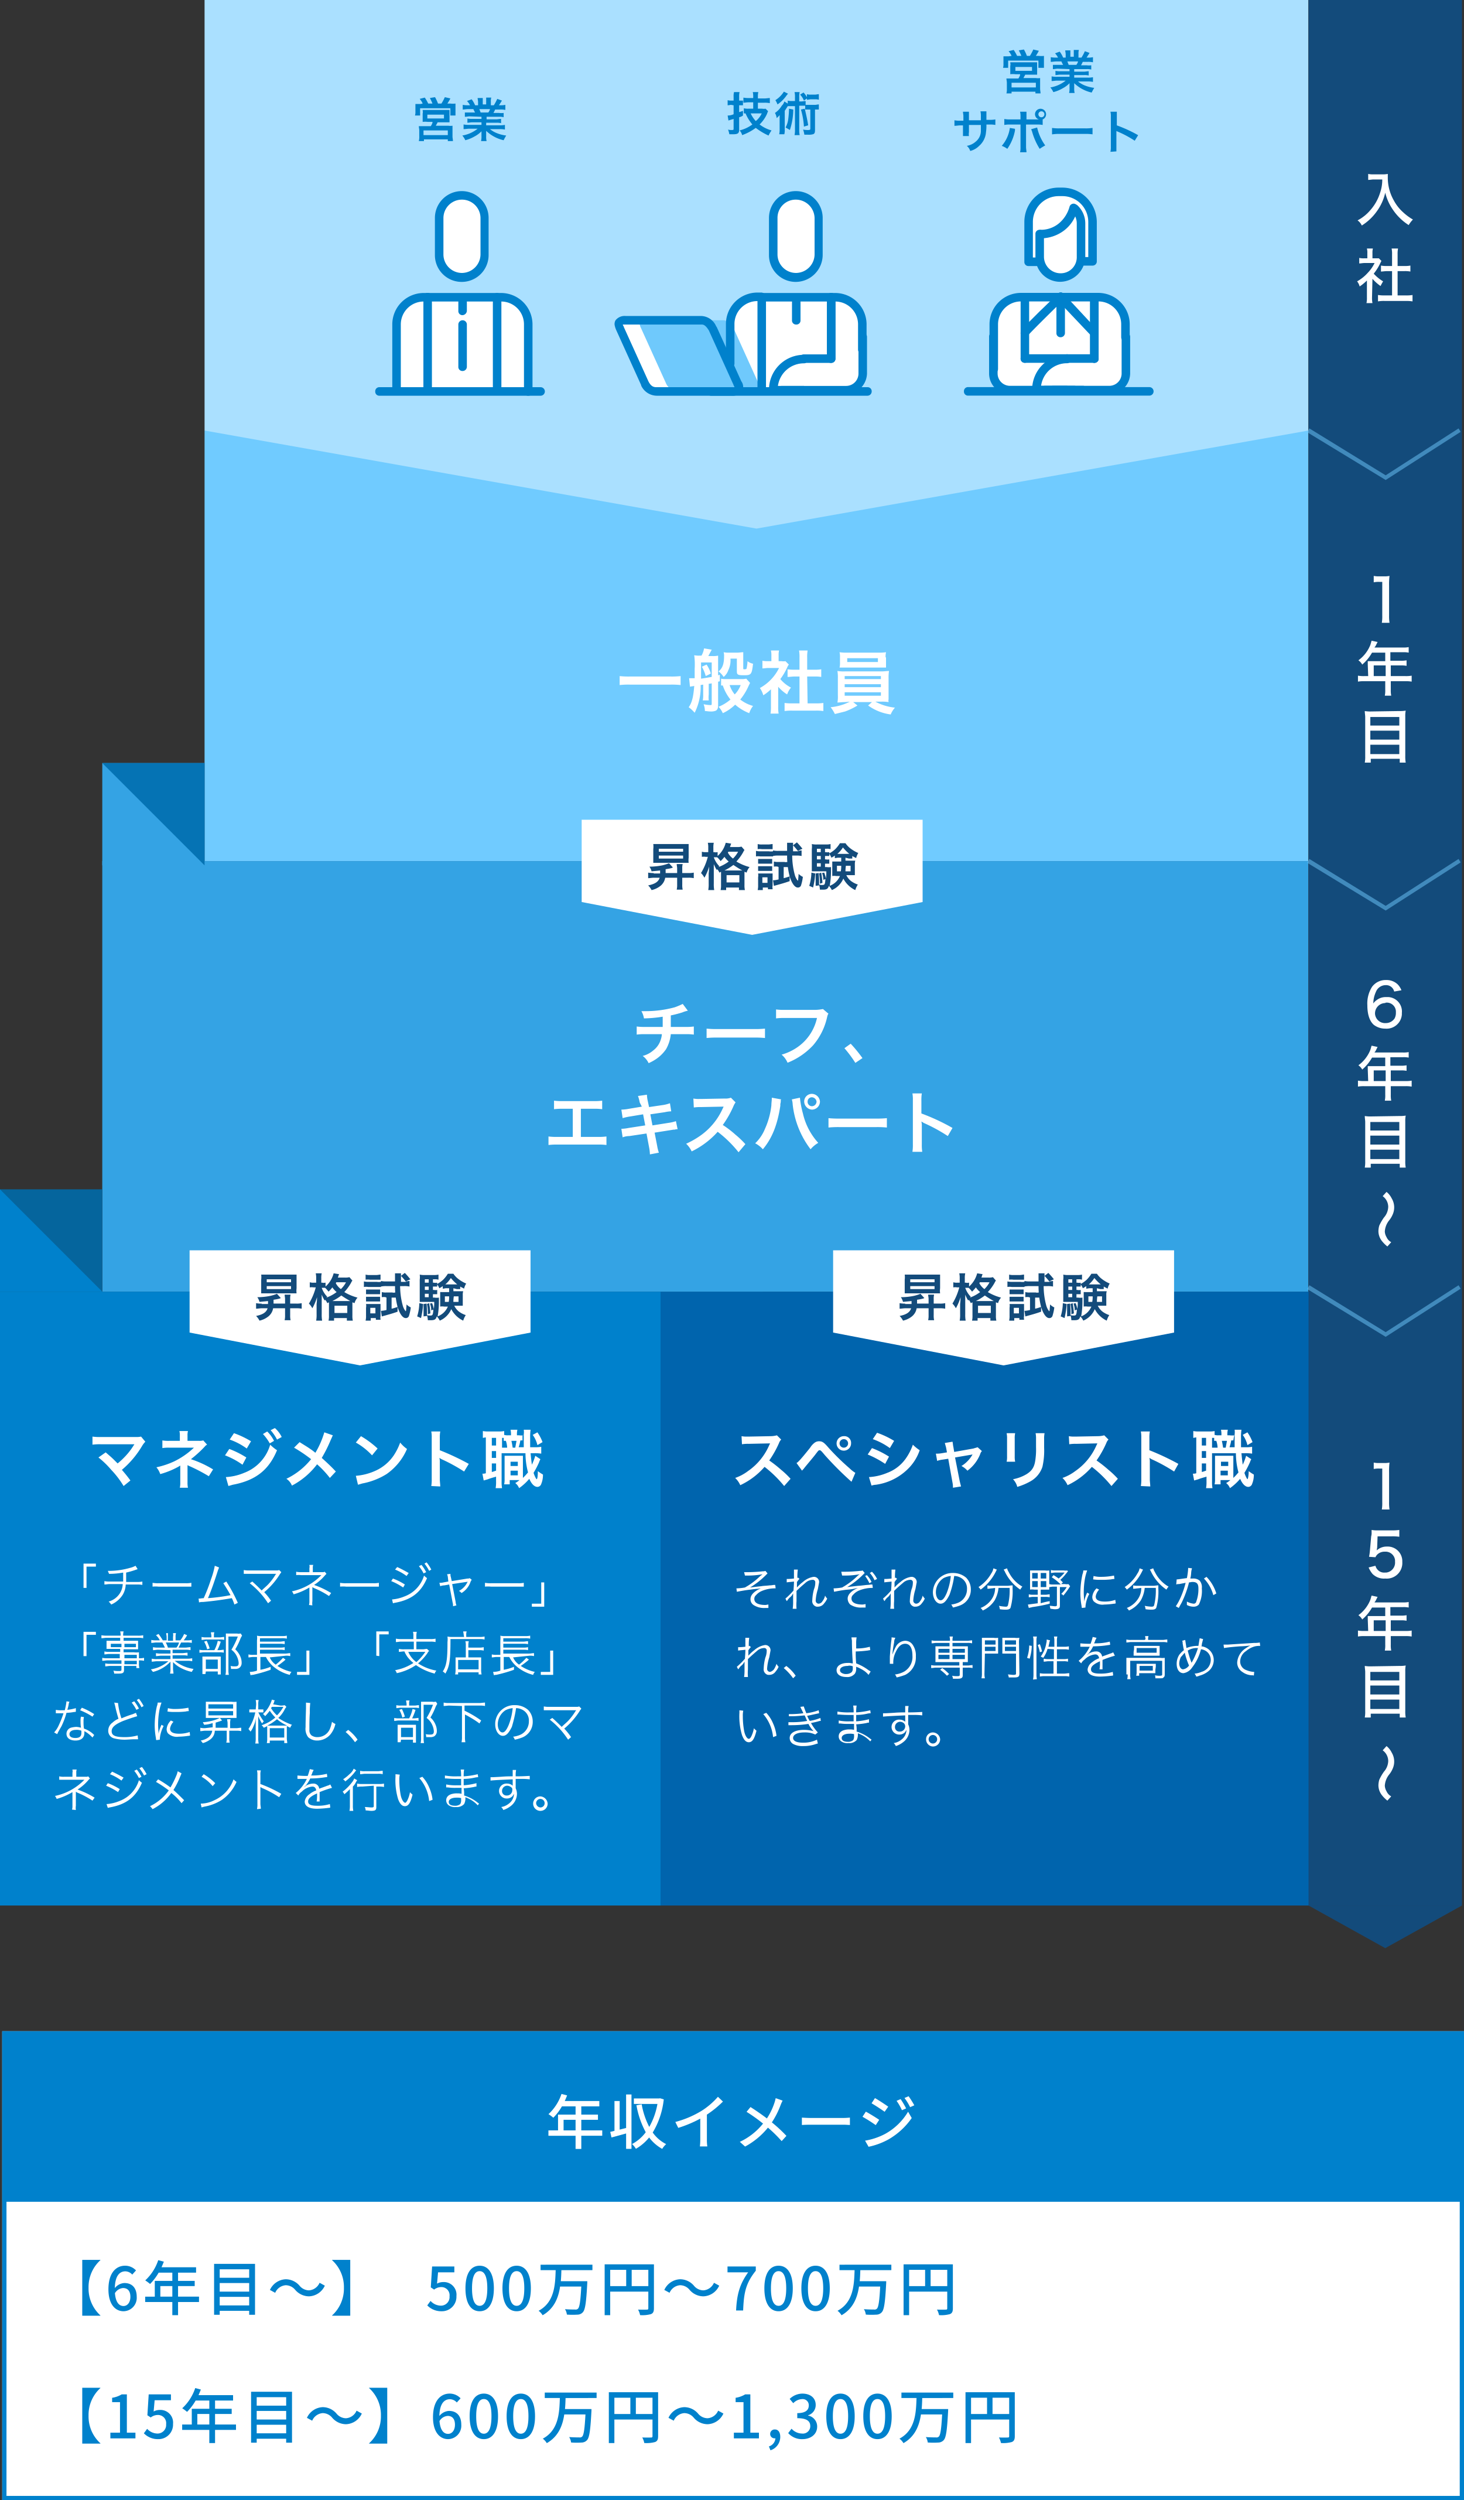
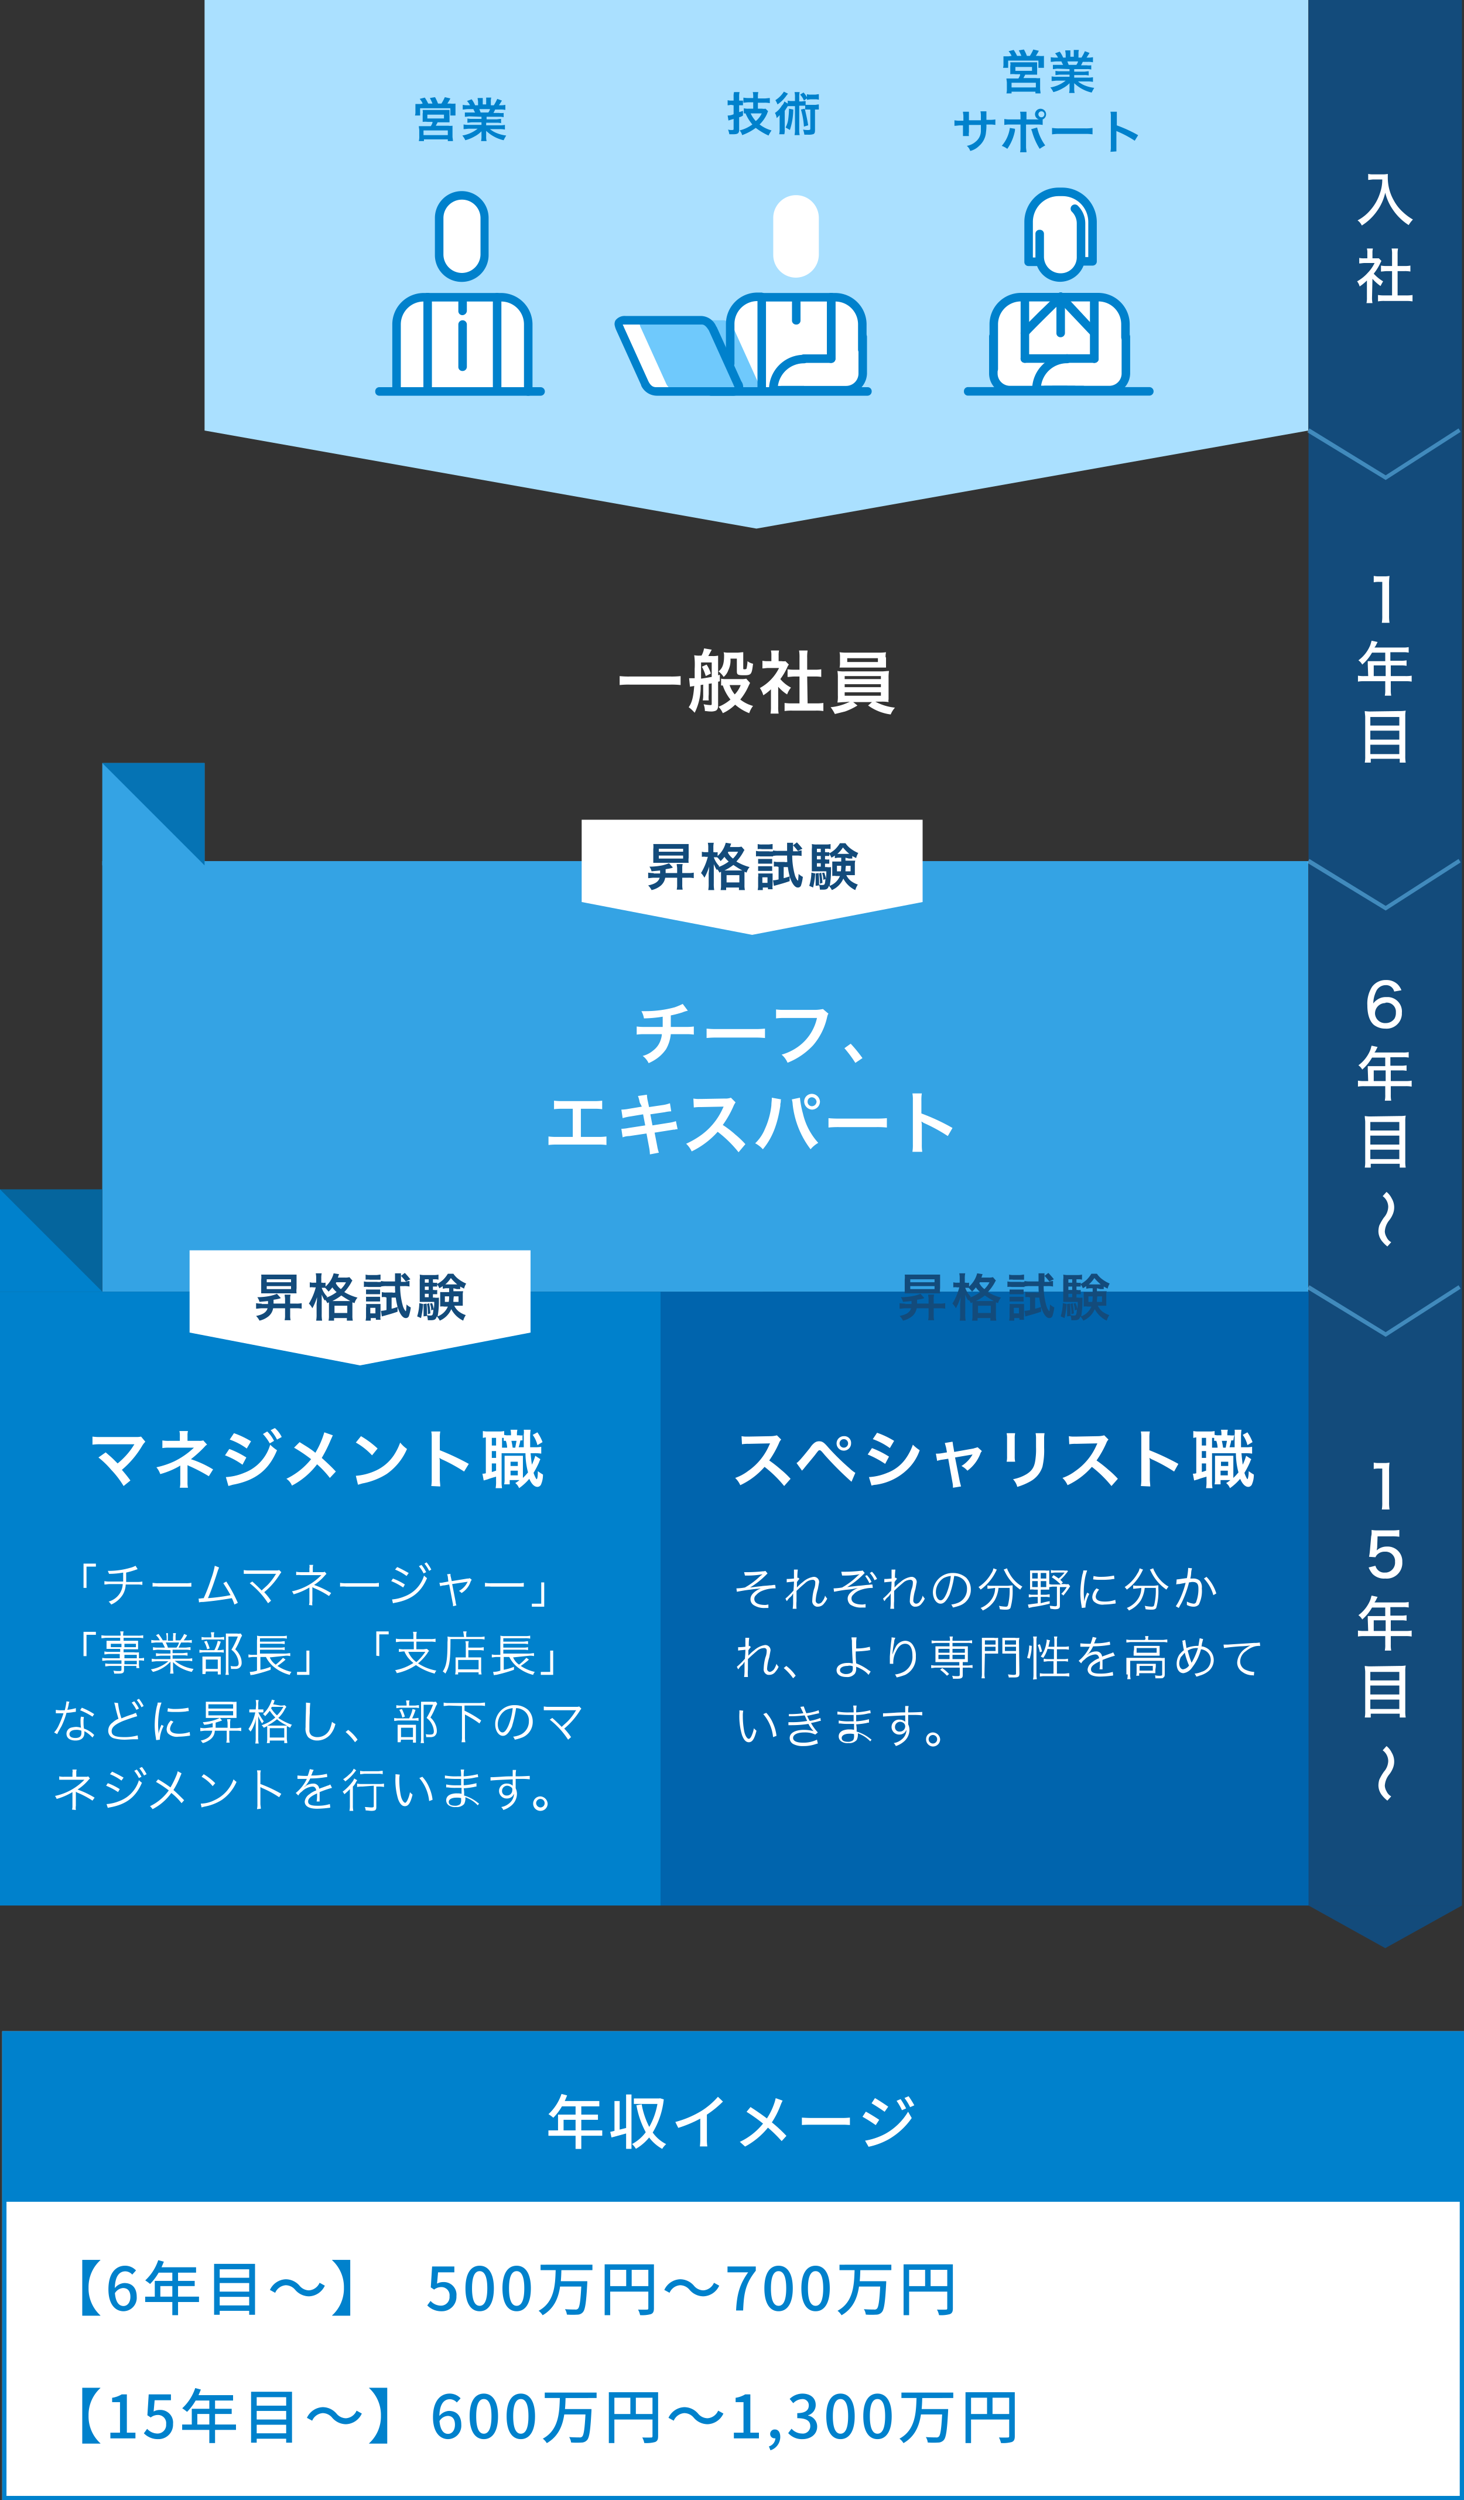
<svg xmlns="http://www.w3.org/2000/svg" width="343.521" height="586.5" viewBox="0 0 343.521 586.5">
  <rect x="0" y="0" width="343.521" height="586.5" fill="#333333" stroke="none" />
  <g id="career-path_img01_sp" transform="translate(-1371.479 -99)">
    <rect id="長方形_91" data-name="長方形 91" width="343" height="110" transform="translate(1372 575.5)" fill="#fff" />
    <path id="長方形_91_-_アウトライン" data-name="長方形 91 - アウトライン" d="M1,1V109H342V1H1M0,0H343V110H0Z" transform="translate(1372 575.5)" fill="#0081cc" />
    <rect id="長方形_90" data-name="長方形 90" width="343" height="40" transform="translate(1372 575.5)" fill="#0081cc" />
    <g id="career-path_img01_sp-2" data-name="career-path_img01_sp" transform="translate(911.479 -1102)">
      <rect id="base" width="343" height="457" transform="translate(460 1201)" fill="none" />
      <g id="item" transform="translate(140 357)">
        <g id="parts" transform="translate(-279 -36)">
          <rect id="parts-2" width="24" height="24" transform="translate(754 1159)" fill="#05659d" />
          <path id="parts-3" d="M754,1159l24,24H754Z" fill="#0081cc" />
        </g>
        <rect id="base-2" width="155" height="144" transform="translate(475 1147)" fill="#0064ad" />
        <path id="パス_36830" d="M505.5,1190.9a19.418,19.418,0,0,0-2.2-2.1,30.11,30.11,0,0,0-2.8-2.2,23.775,23.775,0,0,0,2.3-4.1,2.178,2.178,0,0,1,.5-.8l-1-1a5.854,5.854,0,0,1-1.3.2l-5.3.1h-.4a5.7,5.7,0,0,1-1.3-.1l.1,1.9a8.6,8.6,0,0,1,1.6-.1c4.7-.1,4.7-.1,5-.1l-.2.4a14.245,14.245,0,0,1-5,6.1,10.807,10.807,0,0,1-3,1.6,5.23,5.23,0,0,1,1.2,1.7,17.18,17.18,0,0,0,5.7-4.3,27.939,27.939,0,0,1,4.6,4.5Zm2.7-1.9c.2-.3.3-.3.5-.6.8-1,2.1-2.5,2.7-3.3s.7-.9.9-.9.3,0,1.2,1.1a74.913,74.913,0,0,0,6.3,6.3l.9-2.1a7.553,7.553,0,0,1-1.4-1.1,55.494,55.494,0,0,1-4.9-4.8c-1.1-1.3-1.5-1.5-2.2-1.5a1.689,1.689,0,0,0-1,.3,4.264,4.264,0,0,0-1.1,1.2c-2,2.5-2.8,3.4-3.2,3.6Zm9.8-8.1a1.7,1.7,0,1,0,1.7,1.7,1.575,1.575,0,0,0-1.7-1.7Zm0,.7a1,1,0,0,1,1,1h0a1,1,0,0,1-1,1h0a1,1,0,0,1,0-2Zm6.8,0a15.3,15.3,0,0,1,4,2.1l1-1.7a20.879,20.879,0,0,0-4-1.9Zm-1.2,3.6a23.218,23.218,0,0,1,4.1,2.2l.9-1.7a21.349,21.349,0,0,0-4-2Zm.9,7.3a3.554,3.554,0,0,1,1-.2,13.267,13.267,0,0,0,8.1-4.3,11.132,11.132,0,0,0,2.2-3.8,10.1,10.1,0,0,1-1.6-1.3,12.888,12.888,0,0,1-1.7,3.3,9.276,9.276,0,0,1-4.3,3.3,12.843,12.843,0,0,1-4.3,1Zm17.7-7.8-1.2.2a6.6,6.6,0,0,1-1.4.1l.3,1.7a6.109,6.109,0,0,1,1.3-.3l1.3-.2,1,5.6a4.87,4.87,0,0,1,.1,1.2l1.9-.3-.3-1.2-1.1-5.6,3.5-.6c.2,0,.4-.1.6-.1a7.463,7.463,0,0,1-2.6,2.7,4.864,4.864,0,0,1,1.4,1.1,8.938,8.938,0,0,0,3-3.9,1.611,1.611,0,0,1,.4-.7l-1-.9c-.3.1-.7.2-1,.3l-4.5.8-.2-1.2c-.1-.4-.1-.8-.2-1.2l-1.8.3c.1.4.2.7.3,1.1Zm14-4.5a5.7,5.7,0,0,1,.1,1.3v4.1a5.285,5.285,0,0,1-.1,1.3h2a5.7,5.7,0,0,1-.1-1.3v-4.1a5.285,5.285,0,0,1,.1-1.3Zm6.8,0a6.6,6.6,0,0,1,.1,1.4v1.9a16.334,16.334,0,0,1-.1,2.5c-.2,2-.7,2.9-2.1,3.8a9.579,9.579,0,0,1-3.2,1.2,4,4,0,0,1,1,1.8,14.766,14.766,0,0,0,2.9-1.2,6.109,6.109,0,0,0,3-3.5,17.151,17.151,0,0,0,.4-4.5v-2a6.6,6.6,0,0,1,.1-1.4Zm19.3,10.7a19.418,19.418,0,0,0-2.2-2.1,30.114,30.114,0,0,0-2.8-2.2,23.773,23.773,0,0,0,2.3-4.1,2.177,2.177,0,0,1,.5-.8l-1-1a5.854,5.854,0,0,1-1.3.2l-5.3.1h-.4a5.7,5.7,0,0,1-1.3-.1l.1,1.9a8.6,8.6,0,0,1,1.6-.1c4.7-.1,4.7-.1,5-.1l-.2.4a14.245,14.245,0,0,1-5,6.1,10.808,10.808,0,0,1-3,1.6,5.229,5.229,0,0,1,1.2,1.7,17.181,17.181,0,0,0,5.7-4.3,27.938,27.938,0,0,1,4.6,4.5Zm7.6,1.8c0-.6-.1-1.1-.1-1.7v-4a3.4,3.4,0,0,0-.1-1c.2.1.3.2.5.3a39.165,39.165,0,0,1,5.3,2.9l1-1.8a60,60,0,0,0-6.8-3.2v-2.8a8.6,8.6,0,0,1,.1-1.6h-2.1a7.57,7.57,0,0,1,.1,1.5v9.6a9.7,9.7,0,0,1-.1,1.7Zm19.7-12a4.053,4.053,0,0,1-1.1,0H608v-.1a4.869,4.869,0,0,1,.1-1.2h-1.6a4.87,4.87,0,0,1,.1,1.2v.1h-.7a2.77,2.77,0,0,1-.9-.1v-.9a5.7,5.7,0,0,1-1.3.1h-2.4a6.152,6.152,0,0,1-1.3-.1v1.6c.2,0,.4-.1.7-.1v8.4a2.2,2.2,0,0,1-.8.1l.3,1.6c.3-.1.7-.2,1-.3.5-.2,1.2-.4,1.9-.6v1.1a8.6,8.6,0,0,1-.1,1.6h1.5a8.6,8.6,0,0,1-.1-1.6v-6.6H610a17.4,17.4,0,0,0,.6,4.5,15.385,15.385,0,0,1-1.2,1.3v-5.2h-4.3v5.4a5.285,5.285,0,0,1-.1,1.3h1.4v-1h2.3a6.064,6.064,0,0,1-1,.7,2.73,2.73,0,0,1,.9,1.2,12.558,12.558,0,0,0,2.4-2.2c.5,1.2,1.2,1.9,1.9,1.9a.961.961,0,0,0,.9-.7,5.382,5.382,0,0,0,.4-2.2,8.334,8.334,0,0,1-1.2-.8c0,1.2-.2,1.9-.3,1.9a1.238,1.238,0,0,1-.2-.3,6.118,6.118,0,0,1-.5-1.2,19.645,19.645,0,0,0,1.3-2.5,4.87,4.87,0,0,1,.3-.7l-1.2-.8a13.066,13.066,0,0,1-.8,2.1c-.1-.8-.2-1.6-.3-2.7h.8a9.7,9.7,0,0,1,1.7.1v-1.6a9.7,9.7,0,0,1-1.7.1h-.9v-2.2a12.105,12.105,0,0,1,.1-1.9h-1.6a4.053,4.053,0,0,1,0,1.1v3h-1.2a9.365,9.365,0,0,0,.4-1.6h.5Zm-1.7,1.3c-.1.5-.2,1.1-.3,1.6H607c-.1-.6-.2-1.2-.3-1.6Zm-3.5,1.6v-2.3h.5v.7h.5a5.5,5.5,0,0,1,.3,1.6Zm-2.4-2.3h1v1.8h-1Zm0,3.1h1v1.6h-1Zm0,2.9h1v1.7c-.4.1-.5.2-1,.3Zm4.5-.4h1.7v1h-1.7Zm-.1,2.1h1.7v1.1h-1.7Zm5.2-8.4a6.589,6.589,0,0,1,1.1,2.4l1.2-.7a10.076,10.076,0,0,0-1.2-2.3Z" fill="#fff" />
        <path id="パス_36829" d="M494.8,1213.6h.7a18.7,18.7,0,0,0,3.4-.3,1.383,1.383,0,0,1-.4.3,17.156,17.156,0,0,1-3.7,2.8,12.255,12.255,0,0,1-1.9.2h-.1l.1.8c1.1-.2,2.2-.4,3.2-.5.6-.1,1.6-.2,1.8-.2a2.8,2.8,0,0,1,.6-.1c-1.6.7-2.4,1.6-2.4,2.5a1.622,1.622,0,0,0,.7,1.4,4.52,4.52,0,0,0,2.8.7h.7v-.8c-.2,0-.5.1-.7.1-1.7,0-2.6-.5-2.6-1.4a1.086,1.086,0,0,1,.4-.9,3.587,3.587,0,0,1,1.4-1,8.025,8.025,0,0,1,3-.6h.2l-.1-.8h-.3c-.2,0-.5.1-1,.1-.8.1-1.5.1-2,.2-.9.1-1.8.2-2.6.3a19.347,19.347,0,0,0,3.6-2.8l.5-.5-.5-.6a1.269,1.269,0,0,1-.6.1c-.8.1-2.4.2-3.4.2h-1Zm9.8,6a1.379,1.379,0,0,0,.3-.4c.2-.2.3-.4.5-.5.4-.4.4-.4.5-.6.1-.1.1-.2.2-.3h0v1.8a10.869,10.869,0,0,1-.1,1.8h.9a10.819,10.819,0,0,1,0-1.8v-2.4c.7-.7,1.4-1.3,2.1-1.9a2.609,2.609,0,0,1,1.7-.7.56.56,0,0,1,.6.5v.1a4.146,4.146,0,0,1-.3,1.6,10.871,10.871,0,0,0-.4,2.6,1.326,1.326,0,0,0,1,1.5h.3a1.763,1.763,0,0,0,1.5-.8,4.13,4.13,0,0,0,.7-1.1,3.038,3.038,0,0,1-.5-.7,3.1,3.1,0,0,1-.6,1.3,1.149,1.149,0,0,1-.9.6.713.713,0,0,1-.7-.8,10.891,10.891,0,0,1,.5-2.6c.1-.5.2-1.1.3-1.6a1.222,1.222,0,0,0-1.1-1.3h-.2a4.871,4.871,0,0,0-2.5,1.2,8.637,8.637,0,0,0-1.4,1.3h0v-1.3c.2-.2.3-.5.6-.7l-.3-.3c-.1,0-.1,0-.2.1a13.4,13.4,0,0,1,.1-2h-.9v2.1c-.9.1-1.4.1-1.4.1h-.3v.8c.6-.1,1.1-.1,1.7-.2,0,1-.1,1.7-.1,2.1a17.049,17.049,0,0,1-1.9,1.9Zm13-6h.7a18.7,18.7,0,0,0,3.4-.3c-.1.1-.3.2-.4.3a17.156,17.156,0,0,1-3.7,2.8,12.255,12.255,0,0,1-1.9.2h-.1l.1.8c1.1-.2,2.1-.4,3.2-.5a10.487,10.487,0,0,0,1.9-.3l.5-.1c-1.6.7-2.4,1.6-2.4,2.5a1.975,1.975,0,0,0,.6,1.4,4.52,4.52,0,0,0,2.8.7h.8v-.8c-.2,0-.5.1-.7.1-1.7,0-2.6-.5-2.6-1.4a1.086,1.086,0,0,1,.4-.9,3.587,3.587,0,0,1,1.4-1,8.025,8.025,0,0,1,3-.6h.2l-.1-.8h-.3c-.1,0-.6.1-1,.1-.9.1-1.7.2-2,.2-.9.1-1.8.2-2.6.3a19.346,19.346,0,0,0,3.6-2.8l.5-.5-.5-.6a1.269,1.269,0,0,1-.6.1c-.8.1-2.4.2-3.4.2h-1Zm5.4.1a9.494,9.494,0,0,1,1,1.7l.5-.3a5.715,5.715,0,0,0-1.1-1.6Zm1.1-.7a6.19,6.19,0,0,1,1.1,1.7l.6-.3a6.57,6.57,0,0,0-1.2-1.7Zm3.4,6.6a1.379,1.379,0,0,0,.3-.4c.2-.2.3-.4.5-.5.4-.4.4-.4.5-.6.1-.1.1-.2.2-.3h0v1.8a10.873,10.873,0,0,1-.1,1.8h.9a10.822,10.822,0,0,1,0-1.8v-2.4c.7-.7,1.4-1.3,2.1-1.9a2.609,2.609,0,0,1,1.7-.7.56.56,0,0,1,.6.5v.1a4.145,4.145,0,0,1-.3,1.6,10.871,10.871,0,0,0-.4,2.6,1.326,1.326,0,0,0,1,1.5h.3a1.763,1.763,0,0,0,1.5-.8,4.13,4.13,0,0,0,.7-1.1,3.038,3.038,0,0,1-.5-.7,3.1,3.1,0,0,1-.6,1.3,1.149,1.149,0,0,1-.9.6.713.713,0,0,1-.7-.8,10.889,10.889,0,0,1,.5-2.6c.1-.5.2-1.1.3-1.6a1.222,1.222,0,0,0-1.1-1.3h-.2a4.871,4.871,0,0,0-2.5,1.2,8.638,8.638,0,0,0-1.4,1.3h0v-1.3c.2-.2.3-.5.6-.7l-.3-.3c-.1,0-.1,0-.2.1a13.405,13.405,0,0,1,.1-2h-.9v2.1c-.9.1-1.4.1-1.4.1h-.3v.8c.6-.1,1.1-.1,1.7-.2,0,1-.1,1.7-.1,2.1a17.044,17.044,0,0,1-1.9,1.9Zm16.4-5.9a3.078,3.078,0,0,1,1.3.3,2.835,2.835,0,0,1,1.7,2.8,3.433,3.433,0,0,1-1.9,3.1,6.068,6.068,0,0,1-1.8.5,2.507,2.507,0,0,1,.4.7,10.931,10.931,0,0,0,1.7-.5,3.917,3.917,0,0,0,2.5-3.8,3.864,3.864,0,0,0-1.1-2.7,4.618,4.618,0,0,0-3-1.1,4.606,4.606,0,0,0-4.8,4.5c0,1.5.8,2.7,1.8,2.7.8,0,1.4-.7,2.1-2.1A21.811,21.811,0,0,0,543.9,1213.7Zm-.8,0a14.474,14.474,0,0,1-1,4.1c-.5,1.1-.9,1.6-1.4,1.6-.6,0-1.1-.8-1.1-1.9a3.994,3.994,0,0,1,1.8-3.3A4.8,4.8,0,0,1,543.1,1213.7Zm10.4,2.8a4.646,4.646,0,0,1-.6,2.3,5.516,5.516,0,0,1-2.8,2.4,2.65,2.65,0,0,1,.5.6,6.465,6.465,0,0,0,2.8-2.4,7.543,7.543,0,0,0,.9-2.9h2.6a14.282,14.282,0,0,1-.4,4.1.462.462,0,0,1-.5.3,9.973,9.973,0,0,1-1.6-.2,2.354,2.354,0,0,1,.2.8,8.8,8.8,0,0,0,1.4.1c.6,0,.9-.1,1.1-.4a13.843,13.843,0,0,0,.5-4.5v-.8c-.4,0-.8.1-1.2.1h-3.6a3.75,3.75,0,0,1-1.1-.1v.8c.4,0,.8-.1,1.1-.1Zm-.4-4.6a3.079,3.079,0,0,1-.5,1.2,9.206,9.206,0,0,1-3,3.2,2.65,2.65,0,0,1,.5.6,11.462,11.462,0,0,0,3.5-4.1l.3-.6Zm2.4.3c.1.1.1.2.2.3a10.564,10.564,0,0,0,3.7,4.4,3.038,3.038,0,0,1,.5-.7,8.063,8.063,0,0,1-3.2-3.4,3.553,3.553,0,0,1-.4-.9Zm8,4.7v1.2h-1.1a3.752,3.752,0,0,1-1-.1v.7c.3,0,.6-.1,1-.1h1.1v1.5c-.8.1-1.5.2-2.3.3l.2.8c.3-.1.6-.1.8-.2a36.761,36.761,0,0,0,4.1-.8v-.6a16.476,16.476,0,0,0-2.1.5v-1.5h1.1a3.752,3.752,0,0,1,1,.1v-.7c-.3,0-.6.1-1,.1h-1.1v-1.2h2v-4.5a3.353,3.353,0,0,1-1,0h-3.5v4.5a3.353,3.353,0,0,1,1,0Zm0-3.9v1.3h-1.3V1213Zm.7,0h1.3v1.3h-1.3Zm-.7,1.9v1.4h-1.3v-1.4Zm.7,0h1.3v1.4h-1.3Zm6.2-2.5a2.153,2.153,0,0,1-.8,0h-2a3.4,3.4,0,0,1-1-.1v.7c.3,0,.6-.1.9-.1h2.3a9.269,9.269,0,0,1-1.4,1.4,8.344,8.344,0,0,0-1.2-.8l-.4.5a11.984,11.984,0,0,1,2.1,1.7h-1.8a2.77,2.77,0,0,1-.9-.1v.7c.3,0,.6-.1.9-.1h.9v4.3c0,.2-.1.3-.4.3-.4,0-.8-.1-1.3-.1.1.2.1.5.2.7.3,0,.7.1,1,.1.9,0,1.2-.2,1.2-.8v-4.4h1.6a6.529,6.529,0,0,1-1.3,1.6,1,1,0,0,1,.5.4,17.687,17.687,0,0,0,1.6-2.2l-.4-.5a2.153,2.153,0,0,1-.8,0H569l.4-.4-.6-.6a8.635,8.635,0,0,0,1.3-1.4c.2-.2.3-.4.5-.6Zm3.8,0a2.919,2.919,0,0,1-.2.9,21.185,21.185,0,0,0-.5,4.4,16.278,16.278,0,0,0,.3,3.1c0,.2,0,.3.1.4l.8-.1v-.2a7.5,7.5,0,0,1,.9-3l-.5-.3a8.642,8.642,0,0,0-.7,2.1c0-.6-.1-1.2-.1-2.1a18.7,18.7,0,0,1,.3-3.4,12.091,12.091,0,0,1,.5-1.8Zm2.3,2.1a10.871,10.871,0,0,0,1.8.1,19.274,19.274,0,0,0,2.4-.1,3.747,3.747,0,0,1,.8-.1l-.1-.8a15.044,15.044,0,0,1-2.9.3,6.156,6.156,0,0,1-1.9-.2Zm.8,2.1a3.206,3.206,0,0,0-1,2,1.689,1.689,0,0,0,.3,1,2.945,2.945,0,0,0,2.5.8,17.856,17.856,0,0,0,2.3-.2.6.6,0,0,0,.4-.1l-.1-.8a7.266,7.266,0,0,1-2.5.4q-2.1,0-2.1-1.2a3.048,3.048,0,0,1,.8-1.6Zm10.5-.1a4.646,4.646,0,0,1-.6,2.3,5.516,5.516,0,0,1-2.8,2.4,2.65,2.65,0,0,1,.5.6,6.465,6.465,0,0,0,2.8-2.4,7.543,7.543,0,0,0,.9-2.9h2.6a14.282,14.282,0,0,1-.4,4.1c-.1.2-.2.3-.6.3a9.973,9.973,0,0,1-1.6-.2,2.354,2.354,0,0,1,.2.8,8.8,8.8,0,0,0,1.4.1c.6,0,.9-.1,1.1-.4a13.843,13.843,0,0,0,.5-4.5v-.8c-.4,0-.8.1-1.2.1H587a3.75,3.75,0,0,1-1.1-.1v.8c.4,0,.8-.1,1.1-.1Zm-.4-4.6a3.079,3.079,0,0,1-.5,1.2,9.206,9.206,0,0,1-3,3.2,2.65,2.65,0,0,1,.5.6,11.462,11.462,0,0,0,3.5-4.1l.3-.6Zm2.4.3c.1.1.1.2.2.3a10.564,10.564,0,0,0,3.7,4.4,3.038,3.038,0,0,1,.5-.7,8.063,8.063,0,0,1-3.2-3.4,3.553,3.553,0,0,1-.4-.9Zm6.2,3.5a1.269,1.269,0,0,1,.6-.1c.1,0,.6-.1,1.6-.3a20.631,20.631,0,0,1-1.2,3.5,12.813,12.813,0,0,1-1.1,2l.7.4c.3-.6.6-1.1.7-1.3a23.844,23.844,0,0,0,1.7-4.7c.3,0,.5-.1.8-.1,1,0,1.4.4,1.4,1.5a8.394,8.394,0,0,1-.5,3.1.6.6,0,0,1-.6.5,4.283,4.283,0,0,1-1.6-.5v.8a3.286,3.286,0,0,0,1.7.4,1.606,1.606,0,0,0,1.1-.5,7.177,7.177,0,0,0,.7-3.8,2.383,2.383,0,0,0-.5-1.8,2.2,2.2,0,0,0-1.6-.5h-.6a6.884,6.884,0,0,0,.2-1.3,4.251,4.251,0,0,1,.2-1.1l-.9-.1v.1a16.012,16.012,0,0,1-.3,2.3c-.9.1-2,.3-2.4.3Zm6.5-1.4a8.968,8.968,0,0,1,2.2,3.9l.7-.4a9.625,9.625,0,0,0-2.3-3.9Zm-109.3,21.3a1.379,1.379,0,0,0,.3-.4c.2-.2.3-.4.5-.5.4-.4.4-.4.5-.6.1-.1.1-.2.2-.3h0v1.8a10.869,10.869,0,0,1-.1,1.8h.9a10.819,10.819,0,0,1,0-1.8v-2.4c.7-.7,1.4-1.3,2.1-1.9a2.609,2.609,0,0,1,1.7-.7.56.56,0,0,1,.6.5v.1a4.146,4.146,0,0,1-.3,1.6,10.871,10.871,0,0,0-.4,2.6,1.326,1.326,0,0,0,1,1.5h.3a1.763,1.763,0,0,0,1.5-.8,4.13,4.13,0,0,0,.7-1.1,3.038,3.038,0,0,1-.5-.7,5.171,5.171,0,0,1-.6,1.3,1.8,1.8,0,0,1-.9.6.713.713,0,0,1-.7-.8,10.891,10.891,0,0,1,.5-2.6c.1-.5.2-1.1.3-1.6a1.222,1.222,0,0,0-1.1-1.3h-.2a4.871,4.871,0,0,0-2.5,1.2,8.637,8.637,0,0,0-1.4,1.3h0v-1.3c.2-.2.3-.5.6-.7l-.3-.3c-.1,0-.1,0-.2.1a13.4,13.4,0,0,1,.1-2h-.9v2.1c-.9.1-1.4.1-1.4.1h-.3v.8c.6-.1,1.1-.1,1.7-.2,0,1-.1,1.7-.1,2.1a17.049,17.049,0,0,1-1.9,1.9Zm10.7-.3a12.556,12.556,0,0,1,2.2,2.4l.6-.6a9.66,9.66,0,0,0-2.2-2.3Zm15.9-7.2c0,.3.1.6.1.9,0,1.6.1,3.7.2,5v.2h-.2a3.083,3.083,0,0,0-1-.1c-1.6,0-2.6.7-2.6,1.7s.9,1.6,2.3,1.6a2.27,2.27,0,0,0,2-.8,2.016,2.016,0,0,0,.3-1.1v-.5c.1,0,.2.1.3.1a10.919,10.919,0,0,1,1.5.8,5.241,5.241,0,0,1,1.1,1l.5-.8c-.2-.1-.3-.2-.5-.3a11.818,11.818,0,0,0-2.9-1.6,23.528,23.528,0,0,1-.1-2.8,24.525,24.525,0,0,0,2.7-.2c.2,0,.4-.1.7-.1l-.1-.8a11.234,11.234,0,0,1-3.2.4v-1.1a7.57,7.57,0,0,1,.1-1.5Zm.3,6.8v.6a1.136,1.136,0,0,1-.3.8,1.921,1.921,0,0,1-1.2.4,1.844,1.844,0,0,1-1.3-.4.764.764,0,0,1-.2-.5c0-.6.7-1,1.8-1A1.671,1.671,0,0,1,520.1,1234.9Zm9.1-6.8v.4c-.2,1.3-.3,2.7-.4,4.1v1.7h.8v-.3a5.422,5.422,0,0,1,.6-2.5c.6-1.3,1.3-1.9,2.2-1.9,1.1,0,1.7,1,1.7,2.8a3.978,3.978,0,0,1-1.9,3.7,5.677,5.677,0,0,1-2.2.7,2.507,2.507,0,0,1,.4.7,15.193,15.193,0,0,0,2-.6,4.551,4.551,0,0,0,2.5-4.3,4.393,4.393,0,0,0-.7-2.7,2.1,2.1,0,0,0-1.8-1,2.58,2.58,0,0,0-2.2,1.4,11.114,11.114,0,0,0-.7,1.6c-.1.2-.1.2-.1.3h0a21.637,21.637,0,0,1,.4-2.9,2.015,2.015,0,0,1,.3-1.1Zm13.6,1.3v.8h-3.3v3.7h5.6v.8h-5.5a4.1,4.1,0,0,1-1.1-.1v.7c.4,0,.7-.1,1.1-.1h5.6v1.7c0,.2-.1.3-.5.3a5.7,5.7,0,0,1-1.3-.1,1.445,1.445,0,0,1,.2.7h1.1c.9,0,1.2-.2,1.2-.8v-1.8h1.2a4.1,4.1,0,0,1,1.1.1v-.7c-.4,0-.7.1-1.1.1h-1.2v-.8h1.2v-3.7h-3.6v-.8H547a4.1,4.1,0,0,1,1.1.1v-.7c-.4,0-.7.1-1.1.1h-3.5v-.1a2.769,2.769,0,0,1,.1-.9h-.8a2.769,2.769,0,0,1,.1.9v.1h-3.2a4.1,4.1,0,0,1-1.1-.1v.7c.4,0,.7-.1,1.1-.1Zm0,1.4v.9h-2.6v-.9Zm.7,0h2.9v.9h-2.9Zm-.7,1.4v1h-2.6v-1Zm.7,0h2.9v1h-2.9Zm-.8,4.5a10.706,10.706,0,0,0-1.6-1.4l-.5.4a10.706,10.706,0,0,1,1.6,1.4Zm8.4-4.8h3.1v-3.7a4.053,4.053,0,0,1-1.1,0h-2.7v8.3a4.869,4.869,0,0,1-.1,1.2h.8a4.87,4.87,0,0,1-.1-1.2Zm0-3.1h2.5v1h-2.5Zm0,1.5h2.5v1h-2.5Zm8-.9a4.869,4.869,0,0,1,.1-1.2,4.82,4.82,0,0,1-1.2,0h-2.8v3.7h3.2v4.7c0,.2-.1.3-.6.3-.4,0-.9-.1-1.3-.1a1.854,1.854,0,0,1,.2.7H558c1,0,1.2-.2,1.2-1Zm-3.3-.6h2.6v1h-2.6Zm0,1.5h2.6v1h-2.6Zm11.5.6v2.3H566a4.1,4.1,0,0,1-1.1-.1v.7c.4,0,.7-.1,1.1-.1h1.2v2.9h-2a4.87,4.87,0,0,1-1.2-.1v.8a4.87,4.87,0,0,1,1.2-.1h4.5a4.87,4.87,0,0,1,1.2.1v-.8c-.4,0-.8.1-1.2.1H568v-2.9h1.5a3.75,3.75,0,0,1,1.1.1v-.7a4.1,4.1,0,0,1-1.1.1H568v-2.3h1.7a4.1,4.1,0,0,1,1.1.1v-.8a4.486,4.486,0,0,1-1.1.1H568V1229a4.1,4.1,0,0,1,.1-1.1h-.8a4.1,4.1,0,0,1,.1,1.1v1.3H566c.1-.3.1-.5.2-.8a1.853,1.853,0,0,1,.2-.7l-.8-.2a2.769,2.769,0,0,1-.1.9,7.1,7.1,0,0,1-1.3,3.1l.6.3a6.809,6.809,0,0,0,1-2.1Zm-5.7,2.2a10.474,10.474,0,0,0,.5-3l-.6-.1a9.291,9.291,0,0,1-.5,2.9Zm1.7,4.8a4.87,4.87,0,0,1-.1-1.2V1229a4.1,4.1,0,0,1,.1-1.1h-.9a4.1,4.1,0,0,1,.1,1.1v7.7a6.153,6.153,0,0,1-.1,1.3Zm1.2-6.5a10.922,10.922,0,0,0-.5-1.7l-.5.2a8.444,8.444,0,0,1,.5,1.7Zm11.4-1.8a19.274,19.274,0,0,1-2.4-.1v.8h2.2l-.1.2a9.5,9.5,0,0,1-2.5,3.1l.6.6a2.362,2.362,0,0,1,.8-.9,3.948,3.948,0,0,1,2.5-1.2q.75,0,.9.9a5.07,5.07,0,0,0-1.6.9,2.454,2.454,0,0,0-1.1,1.7c0,1.1,1,1.7,2.9,1.7a24.525,24.525,0,0,0,2.7-.2.6.6,0,0,0,.4-.1l-.1-.8a9.245,9.245,0,0,1-2.9.4c-1.6,0-2.2-.3-2.2-1s.6-1.2,2.1-1.9v.3a8.6,8.6,0,0,1-.1,1.6h.7v-2.2a24.7,24.7,0,0,1,2.9-1l-.4-.8a2.118,2.118,0,0,1-.7.3c-.5.2-1.1.4-1.9.7a1.322,1.322,0,0,0-1.4-1.2h0a3.371,3.371,0,0,0-1.7.5,3.611,3.611,0,0,1-.5.4h0l.1-.1.4-.4a8.635,8.635,0,0,0,1-1.6,21.854,21.854,0,0,0,3.6-.3.6.6,0,0,0,.4-.1l-.1-.7a13.423,13.423,0,0,1-3.5.4h-.2a2.39,2.39,0,0,0,.3-.7l.3-.6-.9-.2a14.27,14.27,0,0,1-.5,1.6Zm12.7-.9h-3.2a4.1,4.1,0,0,1-1.1-.1v.7c.4,0,.7-.1,1.1-.1h7.4a4.1,4.1,0,0,1,1.1.1v-.7c-.4,0-.7.1-1.1.1h-3.4v-.2a1.7,1.7,0,0,1,.1-.7h-.8c0,.2.1.5.1.7Zm-2.6,2.8v.9h6.1v-2.3h-6v.8Zm.7-.9h4.7v1.1h-4.7Zm-2.1,6.2a4.1,4.1,0,0,1-.1,1.1h.8a4.1,4.1,0,0,1-.1-1.1v-3.2h7.5v3.2c0,.2-.1.3-.5.3a4.87,4.87,0,0,1-1.2-.1,1.483,1.483,0,0,1,.1.7h1c.6,0,.8,0,.9-.2.2-.1.3-.3.3-.7v-3.9a4.053,4.053,0,0,1-1.1,0h-7.9v3.9h.3Zm6.6-1.8v-.7h-4.5v1.9a2.769,2.769,0,0,1-.1.9h.7v-.6h3.8v-.8l.1-.7Zm-3.8-.2h3.1v1.1h-3.1Zm10-5.9a1.269,1.269,0,0,1,.1.6c.1.6.2,1.2.3,1.6a5.73,5.73,0,0,0-1.1,1.1,3.935,3.935,0,0,0-.6,2.1c0,1.3.6,2.2,1.6,2.2a2.969,2.969,0,0,0,2-1.3,11.5,11.5,0,0,0,2.1-4.3,2.506,2.506,0,0,1,2.3,2.5,3.022,3.022,0,0,1-.5,1.6,2.981,2.981,0,0,1-1.7,1.2,4.708,4.708,0,0,1-1.6.4,2.507,2.507,0,0,1,.4.7,1.973,1.973,0,0,0,.7-.2,5.7,5.7,0,0,0,2.2-1.1,3.367,3.367,0,0,0,1.2-2.6,3.246,3.246,0,0,0-2.9-3.2.9.9,0,0,0,.1-.5l.3-1.2-.8-.2-.3,1.8h-.4a6.873,6.873,0,0,0-2.4.5c-.1-.6-.2-1.3-.3-1.9Zm.6,2.8a17.6,17.6,0,0,0,1,3,2.07,2.07,0,0,1-1.4.9c-.5,0-.9-.6-.9-1.4a3.707,3.707,0,0,1,.4-1.5c.4-.4.6-.7.9-1Zm1.6,2.4c0-.1-.1-.2-.1-.3a19.757,19.757,0,0,1-.8-2.6,3.935,3.935,0,0,1,2.1-.6h.3a16.924,16.924,0,0,1-1.3,3.1c-.1.2-.2.3-.2.4Zm7.6-3.5c1.3-.2,2.5-.3,3.8-.4a19.425,19.425,0,0,0,2.4-.2,8.791,8.791,0,0,0-1,.6,4.327,4.327,0,0,0-2.1,3.4,2.609,2.609,0,0,0,1.2,2.2,4.069,4.069,0,0,0,2.4.8c.2,0,.2,0,.3.1l.1-.9h-.1a5.255,5.255,0,0,1-1.7-.4,2.131,2.131,0,0,1-1.5-2,2.973,2.973,0,0,1,1.4-2.5,5.29,5.29,0,0,1,2.1-1.1,4.87,4.87,0,0,1,1.2-.1l-.1-.8a5.7,5.7,0,0,1-1.3.1c-1.4.1-4.9.3-6.2.4h-1Zm-113.7,14.6v.6a15.433,15.433,0,0,0,.6,5.2c.4,1.1.9,1.7,1.6,1.7.8,0,1.3-.7,1.8-2.7-.2-.2-.5-.4-.6-.6a6.971,6.971,0,0,1-.6,1.9q-.3.6-.6.6c-.4,0-.9-.8-1.1-1.9a19.528,19.528,0,0,1-.3-3.4,5.7,5.7,0,0,1,.1-1.3Zm5.6.9a9.733,9.733,0,0,1,2.3,5.4l.8-.3a9.612,9.612,0,0,0-.8-2.9,8.213,8.213,0,0,0-1.6-2.5Zm6,.5h.7c1,0,2-.1,3-.2.3.6.3.7.6,1.3a19.831,19.831,0,0,1-3.5.3H505v.7h.8a25.6,25.6,0,0,0,3.9-.3,6.57,6.57,0,0,0,1.2,1.7,8.331,8.331,0,0,0-2.2-.3c-2.1,0-3.4.7-3.4,1.9a1.6,1.6,0,0,0,.8,1.4,4.558,4.558,0,0,0,2.3.5,8.626,8.626,0,0,0,2.8-.4,6.374,6.374,0,0,1,.7-.2l-.2-.9a7.245,7.245,0,0,1-3.3.7c-1.5,0-2.3-.4-2.3-1.1,0-.8,1-1.3,2.6-1.3a6.151,6.151,0,0,1,1.4.1,5.633,5.633,0,0,1,1.2.4l.6-.5a11.224,11.224,0,0,1-1.6-2.2c.4-.1,1-.2,1.7-.4a1.76,1.76,0,0,1,.6-.1l-.1-.7a11.694,11.694,0,0,1-2.5.7,6.724,6.724,0,0,1-.6-1.2c.6-.1,1.8-.4,2.8-.6l-.1-.7a13.65,13.65,0,0,1-2.9.7c-.2-.5-.4-1-.6-1.6l-.8.1c.2.5.5,1,.7,1.5a22.758,22.758,0,0,1-2.6.2h-.8Zm19.4,5.5c-.1-.1-.3-.2-.4-.3a9.155,9.155,0,0,0-3.1-1.6,7.157,7.157,0,0,0-.1-1.7,17.462,17.462,0,0,0,2.4-.3,2.143,2.143,0,0,1,.6-.1v-.8a15.66,15.66,0,0,1-3,.5v-1.5a11.524,11.524,0,0,0,2.6-.3,3.747,3.747,0,0,1,.8-.1l-.1-.7a18.808,18.808,0,0,1-3.3.5,9.152,9.152,0,0,1,.1-1.6h-.8a8.6,8.6,0,0,1,.1,1.6h-1a13.207,13.207,0,0,1-2.8-.2v.7h.4a26.238,26.238,0,0,0,2.7.1h.7v1.5h-1a10.556,10.556,0,0,1-2.5-.2v.7h.4a12.105,12.105,0,0,0,1.9.1h1.3v1.4a3.4,3.4,0,0,0-1-.1,3.75,3.75,0,0,0-1.1.1c-1,.2-1.5.8-1.5,1.5a1.425,1.425,0,0,0,.6,1.2,2.543,2.543,0,0,0,1.7.4,2.28,2.28,0,0,0,1.9-.7,2.663,2.663,0,0,0,.3-1.2v-.4a4.862,4.862,0,0,1,.7.3,6.916,6.916,0,0,1,2.2,1.6Zm-4.1-.9a1.8,1.8,0,0,1-.2,1,1.746,1.746,0,0,1-1.2.4q-1.5,0-1.5-.9c0-.6.7-1,1.8-1a3.75,3.75,0,0,1,1.1.1Zm12-5.5c-.7,0-1.6,0-2.7.1-1.8.1-1.8.1-2.1.1h-.4v.8c.7-.1,3-.2,5.2-.3v1.5a1.9,1.9,0,0,0-1.3-.5,1.736,1.736,0,0,0-1.9,1.7v.1a1.792,1.792,0,0,0,1.9,1.7,1.76,1.76,0,0,0,1.3-.6c.1-.2.2-.3.3-.5a2.935,2.935,0,0,1-1.2,2.3,3.7,3.7,0,0,1-1.8.8,1.793,1.793,0,0,1,.5.7,5.558,5.558,0,0,0,1.7-.9,3.645,3.645,0,0,0,1.5-2.9,3.079,3.079,0,0,0-.3-1.3v-2.2h1.2a14.772,14.772,0,0,1,2.1.1v-.8c-.4,0-1.2.1-3.3.1v-.1a6.6,6.6,0,0,1,.1-1.4h-.8v1.5Zm0,3.2a1.24,1.24,0,0,1-1.2,1.3h-.1a1.028,1.028,0,0,1-1.1-1v-.1a1.216,1.216,0,0,1,1.2-1.2h0a1.446,1.446,0,0,1,.7.2,1.02,1.02,0,0,1,.5.8Zm6.5,1.5a1.579,1.579,0,0,0-1.6,1.6,1.666,1.666,0,0,0,1.6,1.7,1.685,1.685,0,0,0,1.7-1.7,1.738,1.738,0,0,0-1.7-1.6Zm0,.6a1,1,0,1,1-1,1h0a1,1,0,0,1,1-1Z" fill="#fff" />
      </g>
      <g id="item-2" transform="translate(0 20)">
-         <rect id="base-3" width="259" height="101" transform="translate(508 1282)" fill="#70cbff" />
        <path id="パス_36822" d="M619.7,1339.6a19.273,19.273,0,0,1-2.4.1h-9.5a19.274,19.274,0,0,1-2.4-.1v2.1a18.488,18.488,0,0,1,2.4-.1h9.5a19.274,19.274,0,0,1,2.4.1Zm5-2.2a10.2,10.2,0,0,1,.9,2.2l1.2-.6a8.108,8.108,0,0,0-1-2.1Zm-2.8,4.7c.3-.1.7-.1,1-.2-.2,2.5-.5,3.9-1.3,5a8.638,8.638,0,0,1,1.4,1.3,13.4,13.4,0,0,0,1.4-6.5l.6-.1v2.3a6.151,6.151,0,0,1-.1,1.4h1.4a6.535,6.535,0,0,1,0-1.4v-2.5a3.2,3.2,0,0,0,.7-.1v4.8c0,.3-.1.3-.3.3a8.754,8.754,0,0,1-1.6-.2,4.529,4.529,0,0,1,.3,1.6c.4,0,.8.1,1.3.1a2.954,2.954,0,0,0,1.3-.2c.4-.3.5-.6.5-1.3v-5.5a.756.756,0,0,0,.4-.1v-1.5c-.1,0-.3.1-.4.1v-4.6a5.284,5.284,0,0,1-1.3.1h-1c.2-.4.5-.9.8-1.5l-1.8-.3a4.923,4.923,0,0,1-.6,1.7h-.5a4.87,4.87,0,0,1-1.2-.1,17.387,17.387,0,0,1,.1,3.2v2.2h-1.3Zm2.6-5.7H627v3.4c-.7.1-1.7.3-2.5.4v-3.8Zm10.6,3.8a4.1,4.1,0,0,1-1.1.1h-3.7a4.1,4.1,0,0,1-1.1-.1v1.6h.4a10.624,10.624,0,0,0,1.8,3.3,9.995,9.995,0,0,1-2.8,1.7,4.924,4.924,0,0,1,1,1.5,9.989,9.989,0,0,0,2.9-2,11.217,11.217,0,0,0,3.3,2,5.559,5.559,0,0,1,.9-1.7,8.471,8.471,0,0,1-3-1.5,13.845,13.845,0,0,0,2-3.3l.3-.6Zm-1.3,1.5a6.354,6.354,0,0,1-1.4,2.2,6.782,6.782,0,0,1-1.2-2.2Zm-.9-6.2v2.9c0,.9.2,1,1.7,1,1.7,0,1.8-.2,2.1-2.7a3.1,3.1,0,0,1-1.3-.6,8.749,8.749,0,0,1-.2,1.6c0,.2-.1.3-.5.3-.3,0-.3,0-.3-.3V1334c-.5,0-.9.1-1.4.1h-1.9a5.7,5.7,0,0,1-1.3-.1,2.769,2.769,0,0,1,.1.9c0,1.9-.4,2.9-1.3,3.6a4.895,4.895,0,0,1,1.2,1.3,3.553,3.553,0,0,0,1.1-1.6,5.2,5.2,0,0,0,.5-2.7Zm9.7,6.6a9.1,9.1,0,0,0,2.1,1.8,5.071,5.071,0,0,1,.9-1.6,8.18,8.18,0,0,1-2.5-2,14.766,14.766,0,0,0,1.6-2.7,2.505,2.505,0,0,1,.4-.7l-.8-.8a2.72,2.72,0,0,1-.9,0h-.7v-1.3a4.869,4.869,0,0,1,.1-1.2h-1.9a4.87,4.87,0,0,1,.1,1.2v1.3h-.8a6.152,6.152,0,0,1-1.3-.1v1.8c.4,0,.9-.1,1.3-.1h2.6a10.744,10.744,0,0,1-4.5,4.7,5.305,5.305,0,0,1,.8,1.7,10.994,10.994,0,0,0,1.8-1.4v4a9.7,9.7,0,0,1-.1,1.7h1.9a8.6,8.6,0,0,1-.1-1.6Zm6.8-2.4h1.7a8.085,8.085,0,0,1,1.6.1V1338a8.085,8.085,0,0,1-1.6.1h-1.7v-2.8a9.7,9.7,0,0,1,.1-1.7h-2a9.7,9.7,0,0,1,.1,1.7v2.8h-1.2a9.152,9.152,0,0,1-1.6-.1v1.8c.5,0,1-.1,1.6-.1h1.2v6.3h-1.7a10.871,10.871,0,0,1-1.8-.1v1.9a10.871,10.871,0,0,1,1.8-.1h5.5a10.871,10.871,0,0,1,1.8.1v-1.9a10.871,10.871,0,0,1-1.8.1h-1.9l-.1-6.3Zm10,5.9a12.219,12.219,0,0,1-4.5,1.3,8.635,8.635,0,0,1,1,1.6l2.4-.6a15.506,15.506,0,0,0,2.9-1.4l-1-.8h4.4l-.9.8a11.614,11.614,0,0,0,5.3,2.1,5.372,5.372,0,0,1,1-1.6,12.306,12.306,0,0,1-4.6-1.4h1.3a9.186,9.186,0,0,1,1.8.1c0-.2-.1-.4,0-.6v-5a9.7,9.7,0,0,1,.1-1.7c-.6,0-1,.1-1.8.1h-8.5a9.186,9.186,0,0,1-1.8-.1,9.7,9.7,0,0,1,.1,1.7v4a7.629,7.629,0,0,1-.1,1.7c.5,0,1-.1,1.8-.1Zm-1.2-6h8.5v.7h-8.5Zm0,1.9h8.5v.7h-8.5Zm0,1.9h8.5v.8h-8.5Zm9.6-8.2a4.869,4.869,0,0,1,.1-1.2,10.871,10.871,0,0,1-1.8.1h-7.3a10.871,10.871,0,0,1-1.8-.1,4.87,4.87,0,0,1,.1,1.2v1.2a4.869,4.869,0,0,1-.1,1.2h10.9v-2.4Zm-1.8.2v.9h-7.2v-.9Z" fill="#fff" />
      </g>
      <g id="item-3" transform="translate(0 204)">
        <rect id="base-4" width="283" height="101" transform="translate(484 1199)" fill="#34a3e4" />
        <path id="パス_36824" d="M620.2,1232.5a15.386,15.386,0,0,1-1.9.8,25.913,25.913,0,0,1-6.8.9h-1a4.923,4.923,0,0,1,.6,1.7,31.27,31.27,0,0,0,4.4-.4v2.4h-4.1a13.405,13.405,0,0,1-2-.1v1.9a12.1,12.1,0,0,1,1.9-.1h4a4.251,4.251,0,0,1-.2,1.1,5,5,0,0,1-1.8,2.7,6,6,0,0,1-2.5,1.3,4.574,4.574,0,0,1,1.4,1.7,10.919,10.919,0,0,0,1.5-.8,8.829,8.829,0,0,0,2.6-2.5,8.944,8.944,0,0,0,1.1-3.5h3.5a12.106,12.106,0,0,1,1.9.1v-1.9a12.753,12.753,0,0,1-2,.1h-3.4v-2.7a26.814,26.814,0,0,0,2.7-.7,6.156,6.156,0,0,1,1.3-.4Zm5.6,8a22.608,22.608,0,0,1,2.6-.1h8.5a22.607,22.607,0,0,1,2.6.1v-2.2a22.608,22.608,0,0,1-2.6.1h-8.5a22.607,22.607,0,0,1-2.6-.1Zm27.3-6.8a9.854,9.854,0,0,1-1.7.2h-7.3a12.753,12.753,0,0,1-2-.1v2.1a13.405,13.405,0,0,1,2-.1h7.6a11.234,11.234,0,0,1-4.8,7,12.251,12.251,0,0,1-3.5,1.6,5.223,5.223,0,0,1,1.4,1.9,16.479,16.479,0,0,0,6-4.1,15.087,15.087,0,0,0,3.3-6.7c.1-.3.1-.5.3-.7Zm-56.5,23.4h2.7a12.753,12.753,0,0,1,2,.1v-2a14.772,14.772,0,0,1-2.1.1h-7.1a14.772,14.772,0,0,1-2.1-.1v2a14.088,14.088,0,0,1,2-.1h2.4v6.6h-3.6a14.772,14.772,0,0,1-2.1-.1v2a14.088,14.088,0,0,1,2-.1h9.6a12.753,12.753,0,0,1,2,.1v-2a14.772,14.772,0,0,1-2.1.1h-3.9v-6.6Zm14-.5-3,.5a11.021,11.021,0,0,1-1.8.2l.3,2a11.63,11.63,0,0,1,1.8-.4l3-.5.5,2.6-3.9.6a9.854,9.854,0,0,1-1.7.2l.3,2a4.53,4.53,0,0,1,1.6-.3l4-.6.6,3.2a9.854,9.854,0,0,1,.2,1.7l2.1-.4a9.365,9.365,0,0,1-.4-1.6l-.6-3.1,3.8-.6.6-.1h.3a1.7,1.7,0,0,1,.7-.1l-.4-1.9a8.47,8.47,0,0,1-1.7.4l-3.8.6-.5-2.6,3.4-.5a7.721,7.721,0,0,1,1.5-.2l-.3-1.9a8.333,8.333,0,0,1-1.5.4l-3.4.5-.3-1.4a7.721,7.721,0,0,1-.2-1.5l-2.1.3a8.333,8.333,0,0,1,.4,1.5Zm24.3,8.8a20.779,20.779,0,0,0-2.3-2.2,23.727,23.727,0,0,0-3-2.3,23.806,23.806,0,0,0,2.5-4.4,4.052,4.052,0,0,1,.5-.9l-1.1-1.1a3.4,3.4,0,0,1-1.4.2l-5.6.1h-.4a6.6,6.6,0,0,1-1.4-.1l.1,2.1a10.286,10.286,0,0,1,1.7-.1c5-.1,5-.1,5.3-.1l-.2.4a15.531,15.531,0,0,1-5.4,6.5,20.163,20.163,0,0,1-3.2,1.8,5.935,5.935,0,0,1,1.3,1.8,19.643,19.643,0,0,0,6.1-4.6,27.833,27.833,0,0,1,4.9,4.8Zm6.2-10.9v.2c0,.5-.1,1-.1,1.6a18.015,18.015,0,0,1-1.5,5.5,9.755,9.755,0,0,1-2.3,3.4,6.228,6.228,0,0,1,1.8,1.4c2.1-2.5,3.4-5.6,4.1-10.2v-.4l.1-.5v-.3a.368.368,0,0,1,.1-.3Zm4.7.4a5.021,5.021,0,0,1,.2,1.2,21.068,21.068,0,0,0,4.2,10.5,6.55,6.55,0,0,1,1.8-1.5,15.3,15.3,0,0,1-3.6-6.9,22.016,22.016,0,0,1-.7-3.7Zm4.7-1.3a1.793,1.793,0,0,0-1.8,1.8,1.95,1.95,0,0,0,1.8,1.9,1.9,1.9,0,0,0,1.9-1.9A1.95,1.95,0,0,0,650.5,1253.6Zm0,.8a1.175,1.175,0,0,1,1.1,1h0a1.11,1.11,0,0,1-1.1,1.1h0a1.028,1.028,0,0,1-1-1.1,1,1,0,0,1,1-1Zm3.9,7.1a22.608,22.608,0,0,1,2.6-.1h8.5a22.607,22.607,0,0,1,2.6.1v-2.2a22.608,22.608,0,0,1-2.6.1H657a22.607,22.607,0,0,1-2.6-.1Zm22,5.7a10.871,10.871,0,0,1-.1-1.8v-4.2a4.1,4.1,0,0,0-.1-1.1,2.181,2.181,0,0,1,.5.3,39.152,39.152,0,0,1,5.7,3.1l1.1-1.9a48.436,48.436,0,0,0-7.3-3.4v-3a9.7,9.7,0,0,1,.1-1.7h-2.2a8.6,8.6,0,0,1,.1,1.6v10.3a10.873,10.873,0,0,1-.1,1.8Z" fill="#fff" />
        <g id="parts-4" transform="translate(508 1176) rotate(90)">
          <rect id="parts-5" width="24" height="24" transform="translate(24 0) rotate(90)" fill="#34a3e4" />
          <path id="parts-6" d="M0,24,24,0H0Z" fill="#0573b4" />
        </g>
        <path id="パス_3186" data-name="パス 3186" d="M4.922-.294,3.254.827A27.984,27.984,0,0,0,.69-2.618L2.16-3.671A33.4,33.4,0,0,1,4.922-.294Z" transform="translate(657.45 1245.507)" fill="#fff" />
      </g>
      <g id="item-4" transform="translate(-15 357)">
        <g id="parts-7" transform="translate(-279 -36)">
          <rect id="parts-8" width="24" height="24" transform="translate(754 1159)" fill="#05659d" />
          <path id="parts-9" d="M754,1159l24,24H754Z" fill="#0081cc" />
        </g>
        <rect id="base-5" width="155" height="144" transform="translate(475 1147)" fill="#0081cc" />
        <path id="パス_36833" d="M498.1,1185.9a20.576,20.576,0,0,1,3,2.9,21.232,21.232,0,0,1,2.9,3.8l1.6-1.3c-.8-1.1-1.4-1.8-2-2.5a22.052,22.052,0,0,0,4.8-5.7,5.5,5.5,0,0,1,.7-.9l-1-1.2a4.87,4.87,0,0,1-1.2.1h-8.3a11.486,11.486,0,0,1-1.9-.1v1.9a12.1,12.1,0,0,1,1.9-.1h7.9v.1l-.1.1a15.032,15.032,0,0,1-1.8,2.4,17.971,17.971,0,0,1-2,1.9l-.9-.9c-.6-.6-1.1-1-1.9-1.7Zm21,7.1a5.7,5.7,0,0,1-.1-1.3v-4l.4.2a40.168,40.168,0,0,1,4.6,2.4l1-1.6a24.542,24.542,0,0,0-5.2-2.4,27.042,27.042,0,0,0,3.1-2.8c.2-.2.4-.5.7-.6l-.9-1a3.4,3.4,0,0,1-1,.1H519v-1.2a4.1,4.1,0,0,1,.1-1.1h-2a4.1,4.1,0,0,1,.1,1.1v1.2h-2.5a8.6,8.6,0,0,1-1.6-.1v1.8a8.6,8.6,0,0,1,1.6-.1h5.8a18.1,18.1,0,0,1-4.6,3.2,18.846,18.846,0,0,1-4.2,1.4,5.071,5.071,0,0,1,.9,1.6,19.446,19.446,0,0,0,4.2-1.7c.2-.1.3-.2.5-.3v3.9a5.7,5.7,0,0,1-.1,1.3Zm9.8-11.3a15.3,15.3,0,0,1,4,2.1l1-1.7a20.879,20.879,0,0,0-4-1.9Zm-1.1,3.7a18.126,18.126,0,0,1,4.1,2.2l.9-1.7a21.349,21.349,0,0,0-4-2Zm8.9-5a11.223,11.223,0,0,1,1.6,2.2l1-.6a8.234,8.234,0,0,0-1.6-2.2Zm-8.1,12.2c.3-.1.7-.2,1-.3,5.4-1,8.5-3.5,10.4-8.1a10.1,10.1,0,0,1-1.6-1.3,10.038,10.038,0,0,1-6.1,6.6,12.843,12.843,0,0,1-4.3,1Zm12.5-11.5a6.524,6.524,0,0,0-1.6-2.1l-1,.5a10.709,10.709,0,0,1,1.5,2.2Zm10-1.1a20.573,20.573,0,0,1-2.1,4.8,11.793,11.793,0,0,0-1.2-.9c-.7-.5-1.4-.9-2.5-1.6l-1.3,1.3a35.058,35.058,0,0,1,4,2.7,17.968,17.968,0,0,1-1.9,2,16.584,16.584,0,0,1-3.9,2.6,3.436,3.436,0,0,1,1.3,1.6,17.715,17.715,0,0,0,5.9-5,22.744,22.744,0,0,1,3,3.2l1.4-1.5c-1-1.1-2.2-2.2-3.3-3.2a32.919,32.919,0,0,0,2.1-4.2c.2-.4.3-.7.5-1.1Zm7.4,2.4a15.727,15.727,0,0,1,3.8,3l1.3-1.6a21.936,21.936,0,0,0-3.9-2.9Zm.5,9.9c.3-.1.7-.2,1-.3a16.493,16.493,0,0,0,5.7-2.2,13.834,13.834,0,0,0,4.8-5.9,7.52,7.52,0,0,1-1.6-1.5,14.024,14.024,0,0,1-1.5,3,10.256,10.256,0,0,1-4.5,3.7,13.558,13.558,0,0,1-4.4,1.1Zm19.3.4c0-.6-.1-1.1-.1-1.7v-4a3.4,3.4,0,0,0-.1-1c.2.1.3.2.5.3a39.165,39.165,0,0,1,5.3,2.9l1.1-1.8a60,60,0,0,0-6.8-3.2v-2.8a8.6,8.6,0,0,1,.1-1.6h-2.1a7.57,7.57,0,0,1,.1,1.5v9.6a9.7,9.7,0,0,1-.1,1.7Zm19.6-12a4.053,4.053,0,0,1-1.1,0h-.5v-.1a4.869,4.869,0,0,1,.1-1.2h-1.6a4.87,4.87,0,0,1,.1,1.2v.1h-.7a2.77,2.77,0,0,1-.9-.1v-.9a5.7,5.7,0,0,1-1.3.1h-2.4a6.152,6.152,0,0,1-1.3-.1v1.6c.2,0,.4-.1.7-.1v8.4a2.2,2.2,0,0,1-.8.1l.3,1.6c.3-.1.7-.2,1-.3.5-.2,1.2-.4,1.9-.6v1.1a8.6,8.6,0,0,1-.1,1.6h1.5a8.6,8.6,0,0,1-.1-1.6v-6.6h5.6a17.4,17.4,0,0,0,.6,4.5,15.385,15.385,0,0,1-1.2,1.3v-5.2h-4.3v5.4a5.285,5.285,0,0,1-.1,1.3h1.3v-1h2.3a6.064,6.064,0,0,1-1,.7,2.73,2.73,0,0,1,.9,1.2,12.558,12.558,0,0,0,2.4-2.2c.5,1.2,1.2,1.9,1.9,1.9a.961.961,0,0,0,.9-.7,5.382,5.382,0,0,0,.4-2.2,8.334,8.334,0,0,1-1.2-.8c0,1.2-.1,1.9-.3,1.9a1.238,1.238,0,0,1-.2-.3,6.118,6.118,0,0,1-.5-1.2,19.645,19.645,0,0,0,1.3-2.5,4.87,4.87,0,0,1,.3-.7l-1.2-.8a13.066,13.066,0,0,1-.8,2.1c-.1-.8-.2-1.6-.3-2.7h.8a9.7,9.7,0,0,1,1.7.1v-1.6a9.7,9.7,0,0,1-1.7.1h-.9v-2.2a12.105,12.105,0,0,1,.1-1.9h-1.6a4.053,4.053,0,0,1,0,1.1v3h-1.2a9.365,9.365,0,0,0,.4-1.6h.5v-1.2h.3Zm-1.7,1.3c-.1.5-.2,1.1-.3,1.6h-.6c-.1-.6-.2-1.2-.3-1.6Zm-3.4,1.6v-2.3h.4v.7h.5a5.5,5.5,0,0,1,.3,1.6Zm-2.4-2.3h1v1.8h-1Zm0,3.1h1v1.6h-1Zm0,2.9h1v1.7c-.4.1-.5.2-1,.3Zm4.4-.4h1.7v1h-1.7Zm0,2.1h1.7v1.1h-1.7Zm5.2-8.4a6.589,6.589,0,0,1,1.1,2.4l1.2-.7a10.076,10.076,0,0,0-1.2-2.3Z" fill="#fff" />
        <path id="パス_36834" d="M495.3,1216.5v-5h2.2v-.7h-2.9v5.7Zm11.5-5.2a5.024,5.024,0,0,1-1.3.5,18.321,18.321,0,0,1-4.6.7h-.6c.1.2.2.5.3.7a18.405,18.405,0,0,0,3.3-.3v2.1h-3.2a4.87,4.87,0,0,1-1.2-.1v.8c.4,0,.8-.1,1.2-.1h3.1a4.394,4.394,0,0,1-.7,2.2,4.581,4.581,0,0,1-2.6,1.9,4.35,4.35,0,0,1,.6.7,6.081,6.081,0,0,0,2.7-2.3,5.134,5.134,0,0,0,.7-2.4h2.7a4.87,4.87,0,0,1,1.2.1v-.8a4.87,4.87,0,0,1-1.2.1h-2.6v-2.2a21.723,21.723,0,0,0,2.4-.7c.1,0,.2-.1.3-.1Zm4,4.9a6.554,6.554,0,0,1,1.4,0h7.7v-.9a5.7,5.7,0,0,1-1.3.1h-6.4a6.6,6.6,0,0,1-1.4-.1Zm14.6-4.9a19.163,19.163,0,0,1-.9,3.2,39.783,39.783,0,0,1-1.7,4.4,7.757,7.757,0,0,0-.9.1h-.3l.1.9a2.769,2.769,0,0,1,.9-.1c2.3-.2,4.5-.5,6.8-.9a9.381,9.381,0,0,1,.6,1.5l.8-.4a34.614,34.614,0,0,0-2.7-5l-.7.4c.6.9,1.2,1.9,1.7,2.8a45.091,45.091,0,0,1-5.3.7c.9-2.1,1.6-4.2,2.3-6.4.1-.3.2-.5.3-.8Zm8.2,4.1a19.283,19.283,0,0,1,4.3,4.7l.7-.6a15.018,15.018,0,0,0-1.6-2,17.4,17.4,0,0,0,3.6-4.1c.1-.2.3-.4.4-.6l-.5-.5a1.269,1.269,0,0,1-.6.1h-6.4a5.7,5.7,0,0,1-1.3-.1v.9h7.6a.1.1,0,0,1-.1.1,13.677,13.677,0,0,1-1.8,2.4c-.5.5-1,.9-1.5,1.4-.7-.7-1.4-1.4-2.2-2.1Zm14.7,5.2a3.334,3.334,0,0,1,0-1v-3.3c.1.1.2.1.3.2a20.48,20.48,0,0,1,3.6,1.9l.5-.7a20.879,20.879,0,0,0-4-1.9,11.309,11.309,0,0,0,2.6-2.3l.3-.3-.4-.5a.9.9,0,0,1-.5.1h-2.3v-1a1.7,1.7,0,0,1,.1-.7h-.9c0,.2.1.5,0,.7v1h-2a4.1,4.1,0,0,1-1.1-.1v.8a4.053,4.053,0,0,1,1.1,0h4.8a13.358,13.358,0,0,1-6.9,3.8,2.507,2.507,0,0,1,.4.7,15.338,15.338,0,0,0,3.7-1.6v3.2a2.769,2.769,0,0,1-.1.9Zm6.5-4.4a6.554,6.554,0,0,1,1.4,0h7.7v-.9a5.7,5.7,0,0,1-1.3.1h-6.4a6.6,6.6,0,0,1-1.4-.1Zm12.9-4a11.741,11.741,0,0,1,2.7,1.5l.5-.7c-.9-.5-1.8-1-2.7-1.4Zm-.9,2.7a15.091,15.091,0,0,1,2.8,1.5l.4-.7a14.654,14.654,0,0,0-2.8-1.4Zm.4,5.2c.1,0,.3-.1.4-.1,4-.7,6.2-2.5,7.6-5.8a4.351,4.351,0,0,1-.7-.6,7.5,7.5,0,0,1-4.6,4.9,9.473,9.473,0,0,1-2.9.7h0Zm6.1-8.7a9.906,9.906,0,0,1,1.1,1.7l.6-.3a9.91,9.91,0,0,0-1.1-1.7Zm1.3-.6a9.906,9.906,0,0,1,1.1,1.7l.5-.3a9.91,9.91,0,0,0-1.1-1.7Zm5.6,4.2-1.1.2a3.4,3.4,0,0,1-1,.1l.2.8a2.959,2.959,0,0,1,1-.2l1.1-.2.8,4.2a2.769,2.769,0,0,1,.1.9l.8-.2a2.921,2.921,0,0,1-.2-.9l-.8-4.1,3.3-.5a.367.367,0,0,0,.3-.1v.1a4.513,4.513,0,0,1-2,2.1,2.651,2.651,0,0,1,.6.5,4.914,4.914,0,0,0,2.1-2.6,1.332,1.332,0,0,1,.3-.5l-.5-.4a.749.749,0,0,1-.5.1l-3.7.6-.2-.9a2.2,2.2,0,0,1-.1-.8l-.8.1a2.354,2.354,0,0,1,.2.8Zm8.6,1.2a6.554,6.554,0,0,1,1.4,0h7.7v-.9a5.7,5.7,0,0,1-1.3.1h-6.4a6.6,6.6,0,0,1-1.4-.1Zm13.2-1v5h-2.2v.7h2.9v-5.7Zm-106.7,17.3v-5h2.2v-.7h-2.9v5.7Zm8.2.5h-3.3a4.87,4.87,0,0,1-1.2-.1v.7c.4,0,.8-.1,1.2-.1h3.3v.8h-2.7a4.1,4.1,0,0,1-1.1-.1v.7c.4,0,.7-.1,1.1-.1h2.7v.9c0,.2-.1.3-.5.3a6.6,6.6,0,0,1-1.4-.1,1.854,1.854,0,0,1,.2.7h1c1.1,0,1.3-.2,1.3-.9v-.9H507v.5h.7a4.1,4.1,0,0,1-.1-1.1v-.7a4.87,4.87,0,0,1,1.2.1v-.7a4.87,4.87,0,0,1-1.2.1v-1.4a4.82,4.82,0,0,1-1.2,0H504v-.7h3.4v-2H504v-.7h3.4a4.87,4.87,0,0,1,1.2.1v-.7a5.284,5.284,0,0,1-1.3.1h-3.4a3.4,3.4,0,0,1,.1-1h-.8a3.4,3.4,0,0,1,.1,1h-3.2a6.152,6.152,0,0,1-1.3-.1v.7c.4,0,.8-.1,1.2-.1h3.2v.7H500v1.9h3.2v.7h-2.6a4.1,4.1,0,0,1-1.1-.1v.7c.3,0,.7-.1,1-.1h2.6v1Zm.7,0v-.8h2.9v.8Zm0,.6h2.9v.8h-2.9Zm-.7-4v.8H501v-.8Zm.7,0h2.7v.8h-2.7Zm10.8,1.5v.8h-2.2a4.87,4.87,0,0,1-1.2-.1v.7c.4,0,.8-.1,1.2-.1H515v.8h-3.2a4.87,4.87,0,0,1-1.2-.1v.7c.4,0,.8-.1,1.2-.1h2.7a8.149,8.149,0,0,1-4.1,1.9c.2.2.3.4.5.6a8.154,8.154,0,0,0,4.1-2.4v1.6a4.869,4.869,0,0,1-.1,1.2h.8c0-.4-.1-.8-.1-1.1v-1.6a6.992,6.992,0,0,0,1.7,1.3,9.867,9.867,0,0,0,2.7,1c.1-.2.3-.5.4-.7a9.132,9.132,0,0,1-4.4-1.9h2.9a4.87,4.87,0,0,1,1.2.1v-.7a5.284,5.284,0,0,1-1.3.1h-3.3v-.8h2.3a4.87,4.87,0,0,1,1.2.1v-.7c-.4,0-.8.1-1.2.1h-2.3v-.8h3a4.87,4.87,0,0,1,1.2.1v-.7c-.4,0-.8.1-1.2.1h-1.6l.6-1.2h1.3a4.87,4.87,0,0,1,1.2.1v-.7a4.87,4.87,0,0,1-1.2.1h-.7a8.35,8.35,0,0,0,.8-1.2l-.7-.3a5.968,5.968,0,0,1-.9,1.5h-1.1v-.8a2.769,2.769,0,0,1,.1-.9h-.7a2.72,2.72,0,0,1,0,.9v.9h-1.2v-1.8H514c0,.3.1.6.1.9v.8h-.9a13.024,13.024,0,0,0-1-1.5l-.6.3a3.779,3.779,0,0,1,.9,1.2h-.8a4.87,4.87,0,0,1-1.2-.1v.7c.4,0,.8-.1,1.2-.1h1.4l.6,1.2h-1.6a4.87,4.87,0,0,1-1.2-.1v.7c.4,0,.8-.1,1.2-.1Zm-.6-.6a6.111,6.111,0,0,0-.5-1.2H517a2.724,2.724,0,0,1-.6,1.2Zm10.8-2.4v-.4a1.95,1.95,0,0,1,.1-.8h-.8c0,.3.1.6.1.8v.4h-1.3a3.4,3.4,0,0,1-1-.1v.7c.3,0,.7-.1,1-.1h3.3a3.4,3.4,0,0,1,1,.1v-.7c-.3,0-.7.1-1,.1Zm.8,3a11.921,11.921,0,0,0,.8-2l-.7-.2a8.265,8.265,0,0,1-.8,2.2h-2.4a4.1,4.1,0,0,1-1.1-.1v.7c.3,0,.7-.1,1-.1h3.7a3.4,3.4,0,0,1,1,.1v-.7c-.3,0-.7.1-1,.1Zm-3.1-2a6.7,6.7,0,0,1,.7,1.8l.6-.2a13.365,13.365,0,0,0-.7-1.8Zm.4,7h2.8v.7h.7v-4.2h-4.3v4.1h.7Zm0-2.8h2.8v2.2h-2.8Zm8.2-6.1c-.3,0-.6.1-.8,0H528v8.5a4.869,4.869,0,0,1-.1,1.2h.8a4.87,4.87,0,0,1-.1-1.2v-7.8h2.2a17.727,17.727,0,0,1-1.5,3.1,4.014,4.014,0,0,1,1.3,1.6,4.191,4.191,0,0,1,.4,1.5c0,.6-.2.8-.8.8a4.1,4.1,0,0,1-1.1-.1,1.7,1.7,0,0,1,.1.7h.9a1.8,1.8,0,0,0,1-.2,1.425,1.425,0,0,0,.6-1.2,3.653,3.653,0,0,0-.3-1.5,5.229,5.229,0,0,0-1.2-1.7,15.051,15.051,0,0,0,1.1-2.2,4.669,4.669,0,0,1,.5-1Zm10.6,5.2a3.4,3.4,0,0,1,1,.1v-.7c-.4,0-.7.1-1.1.1h-6v-.9h4.7a4.1,4.1,0,0,1,1.1.1v-.7a4.1,4.1,0,0,1-1.1.1H536v-.9h4.7a4.1,4.1,0,0,1,1.1.1v-.7c-.4,0-.7.1-1.1.1H536v-.8h5.1a4.87,4.87,0,0,1,1.2.1v-.7a4.87,4.87,0,0,1-1.2.1h-4.7a3.75,3.75,0,0,1-1.1-.1,4.053,4.053,0,0,1,0,1.1v3.4h-.9a4.1,4.1,0,0,1-1.1-.1v.7c.4,0,.7-.1,1.1-.1h.9v3.2a5.08,5.08,0,0,1-1.7.3l.2.8a.9.9,0,0,1,.5-.1,33.114,33.114,0,0,0,4.2-1.2v-.7a10.879,10.879,0,0,1-2.4.7v-3h1.3a7.23,7.23,0,0,0,1.7,2.2,9.672,9.672,0,0,0,3.9,2,1.611,1.611,0,0,1,.4-.7,9.679,9.679,0,0,1-3.3-1.4c.6-.4,1.1-.8,1.6-1.2l.1-.1.2-.2-.6-.4a12.877,12.877,0,0,1-1.7,1.6,3.908,3.908,0,0,1-1.4-1.7Zm4.8-1.2v5h-2.2v.7h2.9v-5.7Zm17.1,1.3v-5.1h2.2v-.7h-2.9v5.7Zm8.2-4h-3.1a4.87,4.87,0,0,1-1.2-.1v.8c.4,0,.8-.1,1.1-.1h3.1v1.8h-2.3a4.87,4.87,0,0,1-1.2-.1v.7c.4,0,.8-.1,1.2-.1h.1a6.377,6.377,0,0,0,.8,1.4,8,8,0,0,0,1.3,1.3,11.4,11.4,0,0,1-4.3,1.7,1.612,1.612,0,0,1,.4.7,12.732,12.732,0,0,0,4.5-1.9,13.548,13.548,0,0,0,4.4,2,1.611,1.611,0,0,1,.4-.7,11.405,11.405,0,0,1-4.3-1.7,12.557,12.557,0,0,0,2.2-2.4,1,1,0,0,1,.4-.5l-.5-.5c-.3,0-.6.1-1,.1h-1.5v-1.8H576a4.87,4.87,0,0,1,1.2.1v-.8a4.87,4.87,0,0,1-1.2.1h-3.3v-.7a3.752,3.752,0,0,1,.1-1h-.9a3.084,3.084,0,0,1,.1,1v.7Zm2.6,3a12.066,12.066,0,0,1-2.1,2.4,5.663,5.663,0,0,1-1.9-2.4Zm9.5,1.3h-2.4v2.7a5.7,5.7,0,0,1-.1,1.3h.7v-.5h4.8v.5h.7a5.7,5.7,0,0,1-.1-1.3v-2.7h-3v-1.7h2.5a4.1,4.1,0,0,1,1.1.1v-.8a4.1,4.1,0,0,1-1.1.1h-2.5v-.5a3.4,3.4,0,0,1,.1-1h-.8a3.4,3.4,0,0,1,.1,1Zm-1.8.6h4.8v2.2h-4.8Zm1.4-5.4h-2.7a4.87,4.87,0,0,1-1.2-.1,5.654,5.654,0,0,1,0,1.3c0,4-.2,5.5-1.1,6.9a2.651,2.651,0,0,1,.6.5c1-1.7,1.2-3.1,1.2-8.1h6.8a4.87,4.87,0,0,1,1.2.1v-.7a4.87,4.87,0,0,1-1.2.1h-3.1v-.5a2.2,2.2,0,0,1,.1-.8h-.8c0,.3.1.5.1.8Zm15.4,4.4a3.4,3.4,0,0,1,1,.1v-.7c-.4,0-.7.1-1.1.1h-6.1v-.9h4.7a4.1,4.1,0,0,1,1.1.1v-.7a4.1,4.1,0,0,1-1.1.1h-4.7v-.9h4.7a4.1,4.1,0,0,1,1.1.1v-.7c-.4,0-.7.1-1.1.1h-4.7v-.8h5.1a4.87,4.87,0,0,1,1.2.1v-.7a4.87,4.87,0,0,1-1.2.1h-4.7a3.75,3.75,0,0,1-1.1-.1,4.053,4.053,0,0,1,0,1.1v3.4h-.9a4.1,4.1,0,0,1-1.1-.1v.7c.4,0,.7-.1,1.1-.1h.9v3.2a5.08,5.08,0,0,1-1.7.3l.2.8a.9.9,0,0,1,.5-.1,33.114,33.114,0,0,0,4.2-1.2v-.7a10.879,10.879,0,0,1-2.4.7v-3h1.3a7.23,7.23,0,0,0,1.7,2.2,9.672,9.672,0,0,0,3.9,2,1.611,1.611,0,0,1,.4-.7,9.679,9.679,0,0,1-3.3-1.4c.6-.4,1.1-.8,1.6-1.2l.1-.1.2-.2-.6-.4a12.877,12.877,0,0,1-1.7,1.6,3.908,3.908,0,0,1-1.4-1.7Zm4.8-1.2v5h-2.2v.7h2.9v-5.7Zm-113.5,11.9a15.528,15.528,0,0,1-.4,2.1h-.8a5.7,5.7,0,0,1-1.3-.1v.8h1.8a23.291,23.291,0,0,1-1.1,2.8,6.191,6.191,0,0,1-1.1,1.7l.7.4c.1-.1.1-.2.2-.4.4-.7.5-.9.8-1.4a17.551,17.551,0,0,0,1.2-3.2,11.021,11.021,0,0,0,1.8-.2c.3,0,.3,0,.4-.1v-.8a11.8,11.8,0,0,1-2,.4,10.334,10.334,0,0,0,.3-1.2,1.854,1.854,0,0,1,.2-.7Zm6.5,3a15.937,15.937,0,0,0-2.9-1.5l-.4.6a15.937,15.937,0,0,1,2.9,1.5Zm0,4.9-.2-.2a6.114,6.114,0,0,0-2.2-1.3,9.7,9.7,0,0,1-.1-1.7,3.4,3.4,0,0,1,.1-1l-.7-.1a3.749,3.749,0,0,0-.1,1.1,9.887,9.887,0,0,0,.1,1.5,4.254,4.254,0,0,0-1.1-.2,5.854,5.854,0,0,0-1.3.2,1.5,1.5,0,0,0-1,1.4c0,1,.8,1.6,2.1,1.6s2.1-.6,2.1-1.8v-.4a7.006,7.006,0,0,1,1.9,1.5Zm-3-1v.5c0,.8-.4,1.2-1.4,1.2-.9,0-1.4-.3-1.4-.9s.6-1,1.5-1a2.747,2.747,0,0,1,1.3.2Zm7.7-6.6c.1.2.1.5.2.7.2,1,.5,2.1.8,3.1a4.193,4.193,0,0,0-1.4.9,2.276,2.276,0,0,0-1,1.9,1.808,1.808,0,0,0,1.4,1.8,9.865,9.865,0,0,0,2.4.3c.8,0,1.6-.1,2.4-.1h.8l-.1-.9a11,11,0,0,1-3.1.4c-2.2,0-3-.4-3-1.4,0-.9.8-1.6,2.7-2.4,1.1-.4,2.2-.8,3.3-1.1l-.3-.8c-.2.1-.5.2-.7.3a25.04,25.04,0,0,0-2.7,1,15.531,15.531,0,0,1-.8-3.6Zm4.1,0a9.91,9.91,0,0,1,1.1,1.7l.6-.3a9.908,9.908,0,0,0-1.1-1.7Zm1.2-.6a9.91,9.91,0,0,1,1.1,1.7l.5-.3a9.908,9.908,0,0,0-1.1-1.7Zm4.9.6a2.92,2.92,0,0,1-.2.9,21.185,21.185,0,0,0-.5,4.4,16.28,16.28,0,0,0,.3,3.1c0,.2,0,.3.1.4l.8-.1v-.2a7.5,7.5,0,0,1,.9-3l-.5-.3a8.642,8.642,0,0,0-.7,2.1c0-.6-.1-1.2-.1-2.1a18.7,18.7,0,0,1,.3-3.4,12.091,12.091,0,0,1,.5-1.8Zm2.3,2.1a10.871,10.871,0,0,0,1.8.1,19.274,19.274,0,0,0,2.4-.1,3.747,3.747,0,0,1,.8-.1l-.1-.8a15.044,15.044,0,0,1-2.9.3,6.156,6.156,0,0,1-1.9-.2Zm.8,2.1a3.206,3.206,0,0,0-1,2,1.689,1.689,0,0,0,.3,1,2.945,2.945,0,0,0,2.5.8,17.856,17.856,0,0,0,2.3-.2.6.6,0,0,0,.4-.1l-.1-.8a7.266,7.266,0,0,1-2.5.4q-2.1,0-2.1-1.2a3.048,3.048,0,0,1,.8-1.6Zm8,1.8a4.1,4.1,0,0,1-1.1-.1v.8c.4,0,.7-.1,1.1-.1h1.7a2.454,2.454,0,0,1-1.1,1.7,4.417,4.417,0,0,1-1.6.6c.2.2.3.4.5.6a5.075,5.075,0,0,0,1.8-.9,2.61,2.61,0,0,0,1-2h2.8v1.7a4.1,4.1,0,0,1-.1,1.1h.8a4.1,4.1,0,0,1-.1-1.1V1250h1.7a4.1,4.1,0,0,1,1.1.1v-.8c-.4,0-.7.1-1.1.1H529v-1.1a3.752,3.752,0,0,1,.1-1h-.8c0,.3.1.6.1.9v1.1h-2.8v-1.2c.3-.1,1-.3,1.5-.5l-.5-.6a10.718,10.718,0,0,1-4,1l.3.6a6.894,6.894,0,0,0,2-.4v1Zm6.3-2.4h1.1v-3.8a4.82,4.82,0,0,1-1.2,0h-6v3.8h6.1Zm-5.5-3.2h5.8v1h-5.8Zm0,1.6h5.8v1h-5.8Zm15.2-1.6c.1-.3.2-.3.2-.5a.758.758,0,0,1,.2-.4l-.7-.2a7.522,7.522,0,0,1-2.1,3.4,1.2,1.2,0,0,1,.5.5,12.662,12.662,0,0,0,1.1-1.3,10.1,10.1,0,0,0,1.3,1.6,9.156,9.156,0,0,1-3.2,1.8,3.172,3.172,0,0,1,.5.6,5.921,5.921,0,0,0,.8-.4v2.9a4.1,4.1,0,0,1-.1,1.1h.7v-.6h3.4v.6h.7c0-.4-.1-.7-.1-1.1v-2.9l.8.4a2.505,2.505,0,0,1,.4-.7,13.69,13.69,0,0,1-3.2-1.6,6.914,6.914,0,0,0,1.6-2.2c.1-.1.2-.3.3-.4l-.4-.4a3.4,3.4,0,0,1-1,.1Zm2.4.6a9.512,9.512,0,0,1-1.5,2,7.458,7.458,0,0,1-1.4-1.7c.1-.1.1-.2.2-.3Zm-3,4.4h-.8a11.358,11.358,0,0,0,2.3-1.5,9.738,9.738,0,0,0,2.4,1.5h-3.9Zm-.2.6h3.4v2.2h-3.4ZM535,1245h-1.5v.7h1.4a11.1,11.1,0,0,1-1.6,3.9c.2.2.3.4.5.6a5.389,5.389,0,0,0,.7-1.3,7.619,7.619,0,0,0,.6-2,13.058,13.058,0,0,0-.1,1.7v3.1a5.7,5.7,0,0,1-.1,1.3h.8a5.285,5.285,0,0,1-.1-1.3v-5.1a9.146,9.146,0,0,0,.9,1.7,2.18,2.18,0,0,1,.4-.5,8.35,8.35,0,0,1-.8-1.2c-.2-.3-.3-.6-.5-.9h1.2v-.7h-1.2v-1.1a3.75,3.75,0,0,1,.1-1.1H535a4.486,4.486,0,0,1,.1,1.1Zm11.8-1.6v1.3c-.1,3.5-.1,3.7-.1,4.5a3.222,3.222,0,0,0,.6,2.3,3.037,3.037,0,0,0,2.1.8,4.1,4.1,0,0,0,3.1-1.4,5.816,5.816,0,0,0,1.2-2.5,2.178,2.178,0,0,1-.8-.5,8.444,8.444,0,0,1-.5,1.7,3.148,3.148,0,0,1-2.9,1.9,2.3,2.3,0,0,1-1.4-.4,1.536,1.536,0,0,1-.5-1.3v-.7c0-.5,0-2,.1-3.3a16.955,16.955,0,0,1,.1-2.3l-1-.1Zm9.3,6.9a12.557,12.557,0,0,1,2.2,2.4l.6-.6a9.66,9.66,0,0,0-2.2-2.3Zm14.9-6.2v-.4a1.95,1.95,0,0,1,.1-.8h-.8c0,.3.1.6.1.8v.4H569a3.4,3.4,0,0,1-1-.1v.7c.3,0,.7-.1,1-.1h3.3a3.4,3.4,0,0,1,1,.1v-.7c-.3,0-.7.1-1,.1Zm.7,3a11.921,11.921,0,0,0,.8-2l-.7-.2a8.265,8.265,0,0,1-.8,2.2h-2.4a4.1,4.1,0,0,1-1.1-.1v.7c.3,0,.7-.1,1-.1h3.7a3.4,3.4,0,0,1,1,.1v-.7c-.3,0-.7.1-1,.1Zm-3-2a6.7,6.7,0,0,1,.7,1.8l.6-.2a9.628,9.628,0,0,0-.7-1.8Zm.4,7h2.8v.7h.7v-4.2h-4.3v4.1h.7Zm0-2.8h2.8v2.2h-2.8Zm8.2-6.1c-.3,0-.6.1-.8,0h-2.7v8.5a4.869,4.869,0,0,1-.1,1.2h.8a4.87,4.87,0,0,1-.1-1.2v-7.8h2.2a17.727,17.727,0,0,1-1.5,3.1,4.014,4.014,0,0,1,1.3,1.6,4.191,4.191,0,0,1,.4,1.5c0,.6-.2.8-.8.8a4.1,4.1,0,0,1-1.1-.1,1.7,1.7,0,0,1,.1.7h.9a1.8,1.8,0,0,0,1-.2,1.425,1.425,0,0,0,.6-1.2,3.653,3.653,0,0,0-.3-1.5,4.344,4.344,0,0,0-1.2-1.7,15.051,15.051,0,0,0,1.1-2.2,4.669,4.669,0,0,1,.5-1Zm6.1,1v7.2a5.7,5.7,0,0,1-.1,1.3h.9a5.7,5.7,0,0,1-.1-1.3v-5.2a10.9,10.9,0,0,1,1.1.6,18.191,18.191,0,0,1,2.3,1.5l.4-.7a25,25,0,0,0-3.9-2.3v-1.2h3.5a5.7,5.7,0,0,1,1.3.1v-.8c-.4,0-.8.1-1.3.1h-7.1a5.7,5.7,0,0,1-1.3-.1v.8c.4,0,.9-.1,1.3-.1l3,.1Zm12.7.5a3.078,3.078,0,0,1,1.3.3,2.835,2.835,0,0,1,1.7,2.8,3.433,3.433,0,0,1-1.9,3.1,6.068,6.068,0,0,1-1.8.5,2.507,2.507,0,0,1,.4.7,10.931,10.931,0,0,0,1.7-.5,3.917,3.917,0,0,0,2.5-3.8,3.864,3.864,0,0,0-1.1-2.7,4.618,4.618,0,0,0-3-1.1,4.473,4.473,0,0,0-4.7,4.2v.3c0,1.5.8,2.7,1.8,2.7.8,0,1.4-.7,2.1-2.1a31.277,31.277,0,0,0,1-4.4Zm-.8,0a14.474,14.474,0,0,1-1,4.1c-.5,1.1-.9,1.6-1.4,1.6-.6,0-1.1-.8-1.1-1.9a3.994,3.994,0,0,1,1.8-3.3,4.8,4.8,0,0,1,1.7-.5Zm8.7,2.7a19.283,19.283,0,0,1,4.3,4.7l.7-.6a15.018,15.018,0,0,0-1.6-2,17.4,17.4,0,0,0,3.6-4.1c.1-.2.3-.4.4-.6l-.5-.5a1.269,1.269,0,0,1-.6.1h-6.4a5.7,5.7,0,0,1-1.3-.1v.9h7.6a.1.1,0,0,1-.1.1,13.677,13.677,0,0,1-1.8,2.4c-.5.5-1,.9-1.5,1.4-.7-.7-1.4-1.4-2.2-2.1Zm-111.2,21.2a3.333,3.333,0,0,1,0-1v-3.3c.1.1.2.1.3.2a20.481,20.481,0,0,1,3.6,1.9l.5-.7a20.88,20.88,0,0,0-4-1.9,11.31,11.31,0,0,0,2.6-2.3l.3-.3-.4-.5a.9.9,0,0,1-.5.1h-2.3v-1a1.7,1.7,0,0,1,.1-.7h-1c0,.2.1.5,0,.7v1h-2a4.1,4.1,0,0,1-1.1-.1v.8h5.9a13.358,13.358,0,0,1-6.9,3.8,2.506,2.506,0,0,1,.4.7,15.337,15.337,0,0,0,3.7-1.6v3.2a2.769,2.769,0,0,1-.1.9Zm8-8.4a11.742,11.742,0,0,1,2.7,1.5l.5-.7c-.9-.5-1.8-1-2.7-1.4Zm-.9,2.7a15.092,15.092,0,0,1,2.8,1.5l.4-.7a14.654,14.654,0,0,0-2.8-1.4Zm.4,5.2c.1,0,.3-.1.4-.1,4-.7,6.2-2.5,7.6-5.8a4.351,4.351,0,0,1-.7-.6,7.5,7.5,0,0,1-4.6,4.9,9.472,9.472,0,0,1-2.9.7H500Zm6.2-8.7a9.91,9.91,0,0,1,1.1,1.7l.6-.3a9.908,9.908,0,0,0-1.1-1.7Zm1.2-.6a9.91,9.91,0,0,1,1.1,1.7l.6-.3a9.908,9.908,0,0,0-1.1-1.7Zm9,.7a5.633,5.633,0,0,1-.4,1.2,21.013,21.013,0,0,1-1.3,2.6,28.972,28.972,0,0,0-2.9-1.9l-.5.6a26.048,26.048,0,0,1,3,2,11.353,11.353,0,0,1-4.4,3.7,4.35,4.35,0,0,1,.6.7,12.393,12.393,0,0,0,4.4-3.8,13.627,13.627,0,0,1,2.4,2.4l.6-.7c-.8-.8-1.6-1.6-2.5-2.4a19.122,19.122,0,0,0,1.6-3.2c.1-.2.2-.5.3-.7Zm5.6,1.3a9.224,9.224,0,0,1,2.6,2.2l.6-.7a13.944,13.944,0,0,0-2.7-2.1Zm0,7.2a6.376,6.376,0,0,1,.7-.2,11.338,11.338,0,0,0,4.1-1.6,9.927,9.927,0,0,0,3.4-4.2,4.351,4.351,0,0,1-.7-.6,8.376,8.376,0,0,1-4.5,4.9,7.216,7.216,0,0,1-3.2.8Zm13.9.3c0-.4-.1-.8-.1-1.2v-3.9h0c.1.1.2.1.3.2a23.218,23.218,0,0,1,4.1,2.2l.5-.8a31.162,31.162,0,0,0-4.9-2.3v-2.1a3.75,3.75,0,0,1,.1-1.1h-.9a4.1,4.1,0,0,1,.1,1.1v6.8a4.869,4.869,0,0,1-.1,1.2l.9-.1Zm11-7.7a19.274,19.274,0,0,1-2.4-.1v.8H547l-.1.2a9.5,9.5,0,0,1-2.5,3.1l.6.6a2.362,2.362,0,0,1,.8-.9,3.948,3.948,0,0,1,2.5-1.2q.75,0,.9.9a5.07,5.07,0,0,0-1.6.9,2.454,2.454,0,0,0-1.1,1.7c0,1.1,1,1.7,2.9,1.7a24.525,24.525,0,0,0,2.7-.2.6.6,0,0,0,.4-.1l-.1-.8a9.245,9.245,0,0,1-2.9.4c-1.6,0-2.2-.3-2.2-1s.6-1.2,2.1-1.9v.3a8.6,8.6,0,0,1-.1,1.6h.7v-2.2a24.7,24.7,0,0,1,2.9-1l-.4-.8a2.118,2.118,0,0,1-.7.3c-.5.2-1.1.4-1.9.7a1.322,1.322,0,0,0-1.4-1.2h0a3.371,3.371,0,0,0-1.7.5,3.611,3.611,0,0,1-.5.4h0l.1-.1.4-.4a8.635,8.635,0,0,0,1-1.6,21.854,21.854,0,0,0,3.6-.3.6.6,0,0,0,.4-.1l-.1-.7a13.423,13.423,0,0,1-3.5.4H548a2.39,2.39,0,0,0,.3-.7l.3-.6-.9-.2a14.258,14.258,0,0,1-.5,1.6Zm15.5,2.3v4.8c0,.2-.1.3-.5.3-.5,0-1-.1-1.6-.1a1.884,1.884,0,0,1,.2.8c.5,0,1,.1,1.3.1,1,0,1.2-.2,1.2-.9v-4.8h.6a4.87,4.87,0,0,1,1.2.1v-.8a4.87,4.87,0,0,1-1.2.1H560a4.87,4.87,0,0,1-1.2-.1v.8a4.87,4.87,0,0,1,1.2-.1Zm-4.7-4a3.249,3.249,0,0,1-1,1.3,9.827,9.827,0,0,1-1.5,1.2,1.2,1.2,0,0,1,.5.5,10.924,10.924,0,0,0,2.4-2.4c.1-.1.1-.2.2-.2Zm1.5,1.3c.4,0,.8-.1,1.1-.1h3.1a3.75,3.75,0,0,1,1.1.1v-.8c-.4,0-.8.1-1.1.1h-3.1a3.75,3.75,0,0,1-1.1-.1Zm-2.4,7.3a5.7,5.7,0,0,1-.1,1.3h.9a5.7,5.7,0,0,1-.1-1.3v-4.4a3.592,3.592,0,0,0,.7-1c.1-.2.2-.3.3-.5l-.7-.4a2.622,2.622,0,0,1-.5.9,11.458,11.458,0,0,1-2.2,2.2,2.093,2.093,0,0,1,.4.6,15.394,15.394,0,0,0,1.3-1.2v3.8Zm10.7-7.3v.6a15.434,15.434,0,0,0,.6,5.2c.4,1.1.9,1.7,1.6,1.7.8,0,1.3-.7,1.8-2.7-.2-.2-.5-.4-.6-.6a6.971,6.971,0,0,1-.6,1.9c-.2.4-.4.6-.5.6-.4,0-.9-.8-1.1-1.9a19.528,19.528,0,0,1-.3-3.4,5.7,5.7,0,0,1,.1-1.3Zm5.6.9a9.733,9.733,0,0,1,2.3,5.4l.8-.3a9.612,9.612,0,0,0-.8-2.9,8.214,8.214,0,0,0-1.6-2.5Zm14,6c-.1-.1-.3-.2-.4-.3a9.155,9.155,0,0,0-3.1-1.6,7.157,7.157,0,0,0-.1-1.7,17.462,17.462,0,0,0,2.4-.3,2.143,2.143,0,0,1,.6-.1v-.8a15.66,15.66,0,0,1-3,.5v-1.5a11.524,11.524,0,0,0,2.6-.3,3.747,3.747,0,0,1,.8-.1l-.1-.7a18.808,18.808,0,0,1-3.3.5,9.152,9.152,0,0,1,.1-1.6h-.8a8.6,8.6,0,0,1,.1,1.6h-1a13.207,13.207,0,0,1-2.8-.2v.7h.4a26.238,26.238,0,0,0,2.7.1h.7v1.5h-1a10.556,10.556,0,0,1-2.5-.2v.7h.4a12.105,12.105,0,0,0,1.9.1h1.3v1.4a3.4,3.4,0,0,0-1-.1,3.75,3.75,0,0,0-1.1.1c-1,.2-1.5.8-1.5,1.5a1.425,1.425,0,0,0,.6,1.2,2.543,2.543,0,0,0,1.7.4,2.28,2.28,0,0,0,1.9-.7,2.663,2.663,0,0,0,.3-1.2v-.4a4.862,4.862,0,0,1,.7.3,6.916,6.916,0,0,1,2.2,1.6Zm-4.2-.9a1.8,1.8,0,0,1-.2,1,1.746,1.746,0,0,1-1.2.4q-1.5,0-1.5-.9c0-.6.7-1,1.8-1a3.75,3.75,0,0,1,1.1.1Zm12.1-5.5c-.7,0-1.6,0-2.7.1-1.8.1-1.8.1-2.1.1h-.4v.8c.7-.1,3-.2,5.2-.3v1.5a1.9,1.9,0,0,0-1.3-.5,1.736,1.736,0,0,0-1.9,1.7v.1a1.792,1.792,0,0,0,1.9,1.7,1.76,1.76,0,0,0,1.3-.6c.1-.2.2-.3.3-.5a2.935,2.935,0,0,1-1.2,2.3,3.7,3.7,0,0,1-1.8.8,1.793,1.793,0,0,1,.5.7,5.558,5.558,0,0,0,1.7-.9,3.645,3.645,0,0,0,1.5-2.9,3.079,3.079,0,0,0-.3-1.3v-2.2h1.2a14.772,14.772,0,0,1,2.1.1v-.8c-.4,0-1.2.1-3.3.1v-.1a6.6,6.6,0,0,1,.1-1.4h-.8v1.5Zm-.1,3.2a1.24,1.24,0,0,1-1.2,1.3h-.1a1.028,1.028,0,0,1-1.1-1v-.1a1.216,1.216,0,0,1,1.2-1.2h0a1.446,1.446,0,0,1,.7.2c.4.2.6.5.5.8Zm6.6,1.5a1.7,1.7,0,0,0,0,3.4,1.685,1.685,0,0,0,1.7-1.7,1.827,1.827,0,0,0-1.7-1.7Zm0,.6a1,1,0,0,1,0,2,1.075,1.075,0,0,1-1-1,1,1,0,0,1,1-1Z" fill="#fff" />
      </g>
      <g id="users">
        <path id="base-6" d="M508,1302H767l-129.5,23Zm0,0V1201H767v101Z" fill="#aae0ff" />
        <g id="エンジニア" transform="translate(605.137 1221.798)">
          <path id="パス_36818" d="M31.5,4.7h-1a4.1,4.1,0,0,1-1.1-.1V5.8h.4a10.144,10.144,0,0,0,1.6,2.6,8.256,8.256,0,0,1-3,1.4,2.384,2.384,0,0,1,.6,1.1,12.266,12.266,0,0,0,3.2-1.7,14.917,14.917,0,0,0,3,1.8,7.459,7.459,0,0,1,.7-1.2,8.188,8.188,0,0,1-2.8-1.4A8.068,8.068,0,0,0,34.8,6c.2-.5.2-.6.3-.7l-.6-.6a2.152,2.152,0,0,1-.8,0h-1V3.3h1.5a6.151,6.151,0,0,1,1.3.1V2.2c-.4,0-.8.1-1.3.1H32.7V1.9A4.1,4.1,0,0,1,32.8.8H31.5a4.1,4.1,0,0,1,.1,1.1v.3h-1a6.151,6.151,0,0,1-1.3-.1V3.3c.3,0,.8-.1,1.3-.1h1V4.7h-.1Zm2.1,1.1a4.887,4.887,0,0,1-1.4,1.8A7.072,7.072,0,0,1,31,5.8ZM27,3.9V6a3.194,3.194,0,0,1-1.4.3l.2,1.2c.1-.1.3-.1.5-.2.1,0,.3-.1.4-.1s.2-.1.3-.1V9.4c0,.3-.1.3-.4.3a2.769,2.769,0,0,1-.9-.1,6.149,6.149,0,0,1,.3,1.1h.8c1.2,0,1.5-.2,1.5-1.1V6.7a2.263,2.263,0,0,0,.9-.4V5.2a9.2,9.2,0,0,1-.9.3V3.9h.9V2.8h-.9V1.9A4.1,4.1,0,0,1,28.4.8H27.1A3.75,3.75,0,0,0,27,1.9v.9h-.5a2.769,2.769,0,0,1-.9-.1V3.9c.3,0,.6-.1.8-.1Zm14.4-1h-.7a3.4,3.4,0,0,1-1-.1v.7L38.9,3a2.075,2.075,0,0,1-.6,1,5.234,5.234,0,0,1-1.6,1.7,2.843,2.843,0,0,1,.4,1.2,4.62,4.62,0,0,0,.7-.7V9.4a5.7,5.7,0,0,1-.1,1.3h1.2A3.75,3.75,0,0,0,39,9.6V5.2c.2-.3.4-.6.7-1.1h1.7V9.6a5.7,5.7,0,0,1-.1,1.3h1.2a5.7,5.7,0,0,1-.1-1.3V4h1.4v.9H45V9.4c0,.2-.1.3-.4.3a5.7,5.7,0,0,1-1.3-.1,5.274,5.274,0,0,1,.3,1.2h.9a3.749,3.749,0,0,0,1.1-.1c.4-.1.5-.4.5-1V4.9H47V3.7c-.3,0-.6.1-.9.1H43.9V2.9c-.3,0-.7.1-1,.1h-.5V2A4.869,4.869,0,0,1,42.5.8H41.3A4.869,4.869,0,0,1,41.4,2S41.4,2.9,41.4,2.9Zm2.8-.6v.3c.3,0,.6-.1.9-.1h1a2.769,2.769,0,0,1,.9.1V1.3c-.3,0-.6.1-.9.1h-1a2.769,2.769,0,0,1-.9-.1V2A4.44,4.44,0,0,0,43.4.9l-.8.5a4.2,4.2,0,0,1,.9,1.4ZM38.8.7a6.365,6.365,0,0,1-2,2,4.671,4.671,0,0,1,.5,1,8.129,8.129,0,0,0,1.9-1.8c.3-.4.5-.7.6-.7Zm1.2,4a21.115,21.115,0,0,1-.2,2.6,5.462,5.462,0,0,1-.6,1.8c.3.2.7.4,1,.6A15.584,15.584,0,0,0,41,4.9Zm2.8.2a17.633,17.633,0,0,1,.7,4l1-.3c-.2-1.3-.5-2.6-.8-3.9Z" fill="#0081cc" />
          <circle id="楕円形_341" cx="29.8" cy="29.8" r="29.8" transform="translate(11.6 18.6)" fill="none" />
          <g id="engineer" transform="translate(0 25.032)">
            <path id="white" d="M54.8,45.8H10.4L6.3,44.7,4.7,41.2,1.2,32.3l-1-2.9L4,28.7H20.1c.5.5,1,1.1,1.5,1.7.1.3,3.8,8.1,3.8,8.1l.4-2.2.8-7.7,3.1-4.1,4.7-.9L47,24l6,.6a22.031,22.031,0,0,1,3.2,2.1c.1.3.8,3.7.8,3.7s-.1,4.9,0,5.2,0,7,0,7Z" fill="#fff" />
            <path id="パス_36472" d="M24.5,29.3H7.2c-1.1,0-3-.2-1.9,1.9L11.1,44a3.013,3.013,0,0,0,2.8,1.9h17c1.1,0,3,.2,1.9-1.9L27,31.2c-.7-1.2-1.4-1.9-2.5-1.9" fill="#6fc9fc" />
            <path id="パス_36473" d="M49.9,39.3a.945.945,0,0,1-1-1V23.9a.945.945,0,0,1,1-1h.9a7.383,7.383,0,0,1,7.4,7.4v5.9a1,1,0,0,1-2,0V30.3a5.357,5.357,0,0,0-5.3-5.4V38.4a.987.987,0,0,1-1,.9Z" fill="#0081cc" />
            <path id="パス_36474" d="M26.2,40.4a.945.945,0,0,1-1-1V30.2a7.383,7.383,0,0,1,7.4-7.4h.9a1,1,0,0,1,0,2h-.9a5.378,5.378,0,0,0-5.4,5.4h0v9.2A.945.945,0,0,1,26.2,40.4Z" fill="#0081cc" />
            <path id="パス_36475" d="M41.6,19.3h0A5.335,5.335,0,0,1,36.3,14h0V5.3A5.35,5.35,0,0,1,47,5.3v8.6A5.442,5.442,0,0,1,41.6,19.3Z" fill="#fff" />
-             <path id="パス_36475_-_アウトライン" d="M41.6,20.3A6.274,6.274,0,0,1,35.3,14V5.3a6.3,6.3,0,0,1,12.6,0v8.6A6.359,6.359,0,0,1,41.6,20.3ZM41.6,1a4.268,4.268,0,0,0-4.3,4.3v8.6a4.354,4.354,0,0,0,4.4,4.3A4.4,4.4,0,0,0,46,13.9V5.3A4.419,4.419,0,0,0,41.6,1Z" fill="#0081cc" />
            <path id="線_1694" d="M33.6,46.7a.945.945,0,0,1-1-1V23.9a1,1,0,1,1,2,0V45.7A1.075,1.075,0,0,1,33.6,46.7Z" fill="#0081cc" />
            <path id="線_1700" d="M58.4,47H21.7a1,1,0,0,1,0-2H58.4a.945.945,0,0,1,1,1A1,1,0,0,1,58.4,47Z" fill="#0081cc" />
            <path id="線_1695" d="M49.9,39.3a.945.945,0,0,1-1-1V23.9a1,1,0,1,1,2,0V38.4A.987.987,0,0,1,49.9,39.3Z" fill="#0081cc" />
            <path id="線_1696" d="M49.9,24.9H33.6a1,1,0,0,1,0-2H49.9a.945.945,0,0,1,1,1A1.075,1.075,0,0,1,49.9,24.9Z" fill="#0081cc" />
            <path id="パス_36476" d="M53.3,46.7h-15a1,1,0,0,1,0-2H53.4a2.9,2.9,0,0,0,2.9-2.9V33.2a1,1,0,0,1,2,0v8.6A5.061,5.061,0,0,1,53.3,46.7Z" fill="#0081cc" />
            <path id="線_1697" d="M49.5,39.3h-6a1,1,0,0,1,0-2h6a.945.945,0,0,1,1,1A1,1,0,0,1,49.5,39.3Z" fill="#0081cc" />
            <path id="パス_36477" d="M43.3,46.7h-7a.945.945,0,0,1-1-1,8.2,8.2,0,0,1,8.2-8.3,1,1,0,0,1,0,2,6.15,6.15,0,0,0-6.1,5.3h5.9a.945.945,0,0,1,1,1,1,1,0,0,1-1,1Z" fill="#0081cc" />
            <path id="パス_36478" d="M1.7,28.3H19.5a3.948,3.948,0,0,1,3.4,2.4.1.1,0,0,0,.1.1l5.8,12.8A2.305,2.305,0,0,1,29,46a2.877,2.877,0,0,1-2.5,1H9a4.094,4.094,0,0,1-3.7-2.4v-.1L-.5,31.7a5.638,5.638,0,0,1-.4-1.2,1.721,1.721,0,0,1,.2-1.2A2.692,2.692,0,0,1,1.7,28.3Zm19.5,3.4c-.8-1.3-1.3-1.4-1.7-1.4H1a.758.758,0,0,0,.2.4v.1L7,43.6C7.6,44.8,8.2,45,8.9,45H27.2a.758.758,0,0,0-.2-.4v-.1Z" fill="#0081cc" />
            <path id="線_1699" d="M41.7,30.3a.945.945,0,0,1-1-1V25a1,1,0,0,1,2,0v4.3A.945.945,0,0,1,41.7,30.3Z" fill="#0081cc" />
          </g>
        </g>
        <g id="営業サポート" transform="translate(677.958 1212.013)">
          <path id="パス_36819" d="M18.7,2.2H17.5V4a2.769,2.769,0,0,1-.1.9h1.2V3.2h7.1V4.9H27V2.1a4.819,4.819,0,0,1-1.2,0h-.7A12.75,12.75,0,0,0,25.8.9L24.5.6a10.93,10.93,0,0,1-.8,1.5H23A10.092,10.092,0,0,0,22.3.6L21.1.8c.2.4.4.8.6,1.3h-1A9.993,9.993,0,0,0,19.9.7L18.7,1a4.129,4.129,0,0,1,.7,1.1Zm2.7,4.4a2.994,2.994,0,0,1-.4.8H18.2c0,.3.1.7.1,1V9.8a4.1,4.1,0,0,1-.1,1.1h1.2v-.4H25v.4h1.2c0-.4-.1-.7-.1-1.1V7.3a3.352,3.352,0,0,1-1,0H22.2c.1-.3.3-.5.4-.8h2.8V3.6H19.1c0,.3.1.6,0,.8v2a4.819,4.819,0,0,1,1.2,0h1.1v.2ZM20.3,4.7h3.9v.9H20.3Zm-.9,3.7h5.7V9.5H19.4S19.4,8.4,19.4,8.4ZM33,5.2v.5H30.8a4.1,4.1,0,0,1-1.1-.1v1c.4,0,.7-.1,1.1-.1H33V7H30.1a5.7,5.7,0,0,1-1.3-.1V8c.4,0,.9-.1,1.3-.1h2a7.845,7.845,0,0,1-3.6,1.6,4.129,4.129,0,0,1,.7,1.1,8.488,8.488,0,0,0,2.2-.9A6.1,6.1,0,0,0,33,8.5V9.7a4.1,4.1,0,0,1-.1,1.1h1.3a4.1,4.1,0,0,1-.1-1.1V8.5a8.616,8.616,0,0,0,4.1,2.2,10.909,10.909,0,0,1,.6-1.1A8.648,8.648,0,0,1,36.5,9,5.968,5.968,0,0,1,35,8.1h2.2a5.7,5.7,0,0,1,1.3.1V7.1a5.7,5.7,0,0,1-1.3.1H34.1V6.6h2.3a3.75,3.75,0,0,1,1.1.1v-1c-.4,0-.8.1-1.1.1H34.1V5.2H37a3.75,3.75,0,0,1,1.1.1v-1a4.033,4.033,0,0,1-1.1,0H35.7a5.938,5.938,0,0,0,.4-.8h1.1a4.888,4.888,0,0,1,1.3.1V2.4a4.869,4.869,0,0,1-1.2.1H37c.2-.3.4-.6.7-1.1L36.6,1a10.93,10.93,0,0,1-.8,1.5h-.7V1.6a2.769,2.769,0,0,1,.1-.9H34V2.3h-.8V.8H32c0,.3.1.6.1.9v.8h-.6a6.376,6.376,0,0,0-.8-1.4l-1.1.4a3.592,3.592,0,0,1,.7,1h-.4a6.151,6.151,0,0,1-1.3-.1V3.5c.4,0,.8-.1,1.3-.1h1.2a5.9,5.9,0,0,0,.4.8H29.1v1c.4,0,.8-.1,1.1-.1l2.8.1Zm-.2-1c-.1-.3-.2-.5-.3-.8H35a2.01,2.01,0,0,1-.4.8ZM9.4,17.2v-2H8c0,.3.1.7.1,1v1.1H7.4A6.15,6.15,0,0,1,6,17.2v1.3c.5,0,.9-.1,1.4-.1H8v2.5H9.4a2.719,2.719,0,0,1,0-.9V18.3h2.8v1.3A3.225,3.225,0,0,1,11,22.2a4.117,4.117,0,0,1-2.1,1,2.55,2.55,0,0,1,.8,1.2,4.451,4.451,0,0,0,2.1-1.2A4.718,4.718,0,0,0,13.4,20a10.869,10.869,0,0,0,.1-1.8h.7a6.6,6.6,0,0,1,1.4.1V17a7.084,7.084,0,0,1-1.4.1h-.7v-2H12.1a4.869,4.869,0,0,1,.1,1.2v.9ZM22.9,17V15.2H21.4a4.484,4.484,0,0,1,.1,1.1V17H19.1a6.6,6.6,0,0,1-1.4-.1v1.4a6.6,6.6,0,0,1,1.4-.1h2.4v5.3a4.869,4.869,0,0,1-.1,1.2h1.5c0-.4-.1-.8-.1-1.2V18.2h2.5a6.6,6.6,0,0,1,1.4.1V17a1.3,1.3,0,0,0,.8-1.2,1.3,1.3,0,1,0-2.6,0,1.292,1.292,0,0,0,.9,1.2H22.9Zm3.5-1.9a.684.684,0,0,1,.7.7h0a.684.684,0,0,1-.7.7h0a.7.7,0,1,1,0-1.4ZM19,19a8.093,8.093,0,0,1-1.9,4.2,5.388,5.388,0,0,1,1.3.7,10.947,10.947,0,0,0,1.8-4.3v-.4Zm5,.3c.1.2.1.3.2.5A15.047,15.047,0,0,0,26,23.9a14.8,14.8,0,0,1,1.3-.8,11.376,11.376,0,0,1-1.9-4.2Zm5,1.2a10.869,10.869,0,0,1,1.8-.1h5.8a10.869,10.869,0,0,1,1.8.1V19a10.869,10.869,0,0,1-1.8.1H30.7a10.869,10.869,0,0,1-1.8-.1v1.5Zm15,4V19.7c.1.1.2.1.4.2A24.187,24.187,0,0,1,48.3,22l.8-1.3a32.178,32.178,0,0,0-5-2.3V15.2H42.6a4.1,4.1,0,0,1,.1,1.1v7.1a4.869,4.869,0,0,1-.1,1.2Z" fill="#0081cc" />
          <circle id="楕円形_341-2" cx="29.8" cy="29.8" r="29.8" transform="translate(0 28.3)" fill="none" />
          <g id="営業サポート-2" transform="translate(9.226 33.724)">
            <path id="white_fill" d="M36.7,43.8V30.6L35.2,27a18.187,18.187,0,0,0-3.7-1.8c-.9-.1-7.4.1-9,0s-9.7-.1-10.2,0-3.2.7-3.2.7l-2,1.7-1,2.5V44.4s1.2,1.8,1.7,1.9c.5.2,5.9.8,5.9.8l20.2-.8c.5-.2.9-.4,1.3-.6A7.006,7.006,0,0,0,36.7,43.8Z" fill="#fff" />
            <path id="white_fill-2" d="M26.7,17.1,25,19.2a8.081,8.081,0,0,1-3.1,1c-.9-.1-3.5-.6-3.8-1s-1.5-2.1-1.5-2.1H14.5L14,12.8V6.9L15.7,2S19.6.1,20,0a40.52,40.52,0,0,1,4.2.5l4.1,2.9s.8,3.2.8,3.5v9.7Z" fill="#fff" />
            <g id="グループ_32271" transform="translate(0 0.271)">
              <path id="パス_36512" d="M29.6,40.1a.945.945,0,0,1-1-1V24.7a.945.945,0,0,1,1-1h.9a7.383,7.383,0,0,1,7.4,7.4v3a1,1,0,0,1-2,0v-3a5.357,5.357,0,0,0-5.3-5.4V39.2a.923.923,0,0,1-1,.9Z" fill="#0081cc" />
              <path id="パス_36513" d="M6,42.6a.945.945,0,0,1-1-1V31.1a7.383,7.383,0,0,1,7.4-7.4h.9a1,1,0,0,1,0,2h-.9A5.378,5.378,0,0,0,7,31.1V41.6a1.075,1.075,0,0,1-1,1Z" fill="#0081cc" />
              <path id="線_1714" d="M13.3,40.1a.945.945,0,0,1-1-1V24.7a1,1,0,0,1,2,0V39.2A.987.987,0,0,1,13.3,40.1Z" fill="#0081cc" />
              <path id="線_1715" d="M29.6,40.1a.945.945,0,0,1-1-1V24.7a1,1,0,0,1,2,0V39.2A.923.923,0,0,1,29.6,40.1Z" fill="#0081cc" />
              <path id="線_1716" d="M29.6,25.7H13.3a1,1,0,0,1,0-2H29.6a.945.945,0,0,1,1,1A1,1,0,0,1,29.6,25.7Z" fill="#0081cc" />
              <path id="パス_36515" d="M24.9,47.5H9.8a4.908,4.908,0,0,1-4.9-4.9V34a.945.945,0,0,1,1-1,.945.945,0,0,1,1,1v8.6a2.9,2.9,0,0,0,2.9,2.9H24.9a1,1,0,1,1,0,2Z" fill="#0081cc" />
              <path id="線_1717" d="M23.2,40.1H13.3a1,1,0,0,1,0-2h9.9a1,1,0,0,1,0,2Z" fill="#0081cc" />
              <path id="線_1718" d="M26.9,47.5h-7a1,1,0,0,1,0-2h7a.945.945,0,0,1,1,1A1,1,0,0,1,26.9,47.5Z" fill="#0081cc" />
              <path id="パス_36516" d="M33.1,47.5H18a1,1,0,0,1,0-2H33.1A2.9,2.9,0,0,0,36,42.6V34a1,1,0,0,1,2,0v8.6A4.974,4.974,0,0,1,33.1,47.5Z" fill="#0081cc" />
              <path id="線_1719" d="M29.6,40.1H23.2a1,1,0,1,1,0-2h6.4a1,1,0,1,1,0,2Z" fill="#0081cc" />
              <path id="パス_36517" d="M23,47.5H16a.945.945,0,0,1-1-1,8.2,8.2,0,0,1,8.2-8.3,1,1,0,1,1,0,2,6.15,6.15,0,0,0-6.1,5.3H23a.945.945,0,0,1,1,1,1,1,0,0,1-1,1Z" fill="#0081cc" />
              <path id="線_1720" d="M42.5,47.8H0a.945.945,0,0,1-1-1,.945.945,0,0,1,1-1H42.5a1,1,0,0,1,0,2Z" fill="#0081cc" />
              <g id="head" transform="translate(14.175)">
                <path id="パス_36514" d="M7.4,21.1a5.8,5.8,0,0,1-5.8-5.8V9.9a.945.945,0,0,1,1-1,.945.945,0,0,1,1,1v5.3a3.9,3.9,0,0,0,3.9,3.9,3.76,3.76,0,0,0,3.8-3.9V7.4a3.864,3.864,0,0,0-1.1-2.7.992.992,0,1,1,1.3-1.5l.1.1a5.835,5.835,0,0,1,1.7,4.1v7.8A5.976,5.976,0,0,1,7.4,21.1Z" fill="#0081cc" />
-                 <path id="パス_36518" d="M3,10.9H2.8a1,1,0,0,1-1-1,1.075,1.075,0,0,1,1-1A6.627,6.627,0,0,0,7.1,7.4,7.76,7.76,0,0,0,9.6,3.5a.982.982,0,1,1,1.9.5A8.567,8.567,0,0,1,8.4,9,9.1,9.1,0,0,1,3,10.9Z" fill="#0081cc" />
                <path id="パス_36519" d="M15,17.3H12.3a1,1,0,0,1,0-2H14V7.1A6.061,6.061,0,0,0,7.9,1H7.1A6.061,6.061,0,0,0,1,7.1v8.3H2.5a1,1,0,0,1,0,2H0a.945.945,0,0,1-1-1V7.1A8.066,8.066,0,0,1,7.1-1h.8A8.13,8.13,0,0,1,16,7.1v9.3A.987.987,0,0,1,15,17.3Z" fill="#0081cc" />
              </g>
              <path id="パス_36520" d="M13.3,34.1a.987.987,0,0,1-1-.9c0-.5.2-.9,1.6-2.3L16.8,28c2.1-2,4.2-4.1,4.2-4.1a.967.967,0,0,1,1.4,0h0l7.9,8.5a.99.99,0,0,1-1.4,1.4h0l-7.3-7.7c-3,2.9-6.8,6.7-7.4,7.4a.8.8,0,0,1-.9.6Z" fill="#0081cc" />
              <path id="線_1721" d="M21.7,34.1a.945.945,0,0,1-1-1V24.6a1,1,0,0,1,2,0v8.5A1,1,0,0,1,21.7,34.1Z" fill="#0081cc" />
            </g>
          </g>
        </g>
        <g id="営業サポート-3" transform="translate(537.477 1223.193)">
          <path id="パス_36817" d="M21.2,2.2H20V4a2.769,2.769,0,0,1-.1.9h1.2V3.2h7.1V4.9h1.2V2.1a4.819,4.819,0,0,1-1.2,0h-.7A12.75,12.75,0,0,0,28.2.9L26.9.6a10.93,10.93,0,0,1-.8,1.5h-.8A10.092,10.092,0,0,0,24.6.6L23.4.8c.2.4.4.8.6,1.3H23A9.993,9.993,0,0,0,22.2.7L21,1a4.129,4.129,0,0,1,.7,1.1ZM24,6.6a2.994,2.994,0,0,1-.4.8H20.8c0,.3.1.7.1,1V9.8a4.1,4.1,0,0,1-.1,1.1H22v-.4h5.6v.4h1.2c0-.4-.1-.7-.1-1.1V7.3a3.352,3.352,0,0,1-1,0H24.8c.1-.3.3-.5.4-.8H28V3.6H21.7c0,.3.1.6,0,.8v2a4.819,4.819,0,0,1,1.2,0H24ZM22.8,4.7h3.9v.9H22.8Zm-.9,3.7h5.7V9.5H21.9S21.9,8.4,21.9,8.4ZM35.5,5.2v.5H33.3a4.1,4.1,0,0,1-1.1-.1v1c.4,0,.7-.1,1.1-.1h2.2v.6H32.6A5.7,5.7,0,0,1,31.3,7V8.1c.4,0,.9-.1,1.3-.1h2A7.845,7.845,0,0,1,31,9.6a4.129,4.129,0,0,1,.7,1.1,8.488,8.488,0,0,0,2.2-.9,6.1,6.1,0,0,0,1.6-1.2V9.8a4.1,4.1,0,0,1-.1,1.1h1.3a4.1,4.1,0,0,1-.1-1.1V8.5a8.616,8.616,0,0,0,4.1,2.2,10.909,10.909,0,0,1,.6-1.1A8.648,8.648,0,0,1,39,9a5.968,5.968,0,0,1-1.5-.9h2.2a5.7,5.7,0,0,1,1.3.1V7.1a5.7,5.7,0,0,1-1.3.1H36.6V6.6H39a3.75,3.75,0,0,1,1.1.1v-1c-.4,0-.8.1-1.1.1H36.7V5.2h2.9a3.75,3.75,0,0,1,1.1.1v-1a4.033,4.033,0,0,1-1.1,0H38.3a5.938,5.938,0,0,0,.4-.8h1.1a4.888,4.888,0,0,1,1.3.1V2.4a4.869,4.869,0,0,1-1.2.1h-.3c.2-.3.4-.6.7-1.1L39.2,1a10.93,10.93,0,0,1-.8,1.5h-.7V1.6a2.769,2.769,0,0,1,.1-.9H36.6V2.3h-.8V.8H34.6c0,.3.1.6.1.9v.8H34a6.376,6.376,0,0,0-.8-1.4l-1.1.4a3.592,3.592,0,0,1,.7,1h-.4a6.151,6.151,0,0,1-1.3-.1V3.5c.4,0,.8-.1,1.3-.1h1.2a5.9,5.9,0,0,0,.4.8H31.6v1c.4,0,.8-.1,1.1-.1l2.8.1Zm-.2-1c-.1-.3-.2-.5-.3-.8h2.5a2.01,2.01,0,0,1-.4.8Z" fill="#0081cc" />
          <circle id="楕円形_341-3" cx="29.8" cy="29.8" r="29.8" transform="translate(0 17.2)" fill="none" />
          <g id="営業サポート-4" transform="translate(11.571 23.637)">
            <path id="white-2" d="M4,46H35V31.7l-.5-3.9a10.766,10.766,0,0,0-1.8-2.4c-1-.4-2-.8-3-1.1-.5-.1-2.4.3-3,0s-15.1-.6-15.7-.5l-3,.5-2.9,2L4,28.6V46Z" fill="#fff" />
            <path id="パス_36479" d="M34.9,47a.945.945,0,0,1-1-1V30.3a5.357,5.357,0,0,0-5.3-5.4V45.7a1,1,0,0,1-2,0V23.9a.945.945,0,0,1,1-1h.9a7.383,7.383,0,0,1,7.4,7.4V46c.1.6-.4,1-1,1Z" fill="#0081cc" />
            <path id="パス_36480" d="M4,46.7a.945.945,0,0,1-1-1V30.3a7.383,7.383,0,0,1,7.4-7.4h.9a1,1,0,0,1,0,2h-.9A5.378,5.378,0,0,0,5,30.3V45.7A1.075,1.075,0,0,1,4,46.7Z" fill="#0081cc" />
            <path id="パス_36481" d="M19.3,19.3h0A5.335,5.335,0,0,1,14,14V5.3a5.35,5.35,0,0,1,10.7,0v8.6A5.378,5.378,0,0,1,19.3,19.3Z" fill="#fff" />
            <path id="パス_36481_-_アウトライン" d="M19.3,20.3A6.274,6.274,0,0,1,13,14V5.3a6.3,6.3,0,0,1,12.6,0v8.6A6.3,6.3,0,0,1,19.3,20.3ZM19.3,1A4.332,4.332,0,0,0,15,5.3v8.6a4.354,4.354,0,0,0,4.4,4.3,4.4,4.4,0,0,0,4.3-4.3V5.3A4.354,4.354,0,0,0,19.3,1Z" fill="#0081cc" />
            <path id="線_1701" d="M11.3,46.7a.945.945,0,0,1-1-1V23.9a.945.945,0,0,1,1-1,.945.945,0,0,1,1,1V45.7A1,1,0,0,1,11.3,46.7Z" fill="#0081cc" />
            <path id="線_1702" d="M27.6,24.9H11.3a1,1,0,0,1,0-2H27.6a1,1,0,0,1,0,2Z" fill="#0081cc" />
            <path id="線_1703" d="M37.8,47H0a.945.945,0,0,1-1-1,.945.945,0,0,1,1-1H37.8a1,1,0,0,1,0,2Z" fill="#0081cc" />
            <path id="線_1704" d="M19.5,28.1a.945.945,0,0,1-1-1V25a1,1,0,0,1,2,0v2.1A1.075,1.075,0,0,1,19.5,28.1Z" fill="#0081cc" />
            <path id="線_1705" d="M19.5,41.2a.945.945,0,0,1-1-1V30.3a1,1,0,0,1,2,0v9.9A1,1,0,0,1,19.5,41.2Z" fill="#0081cc" />
          </g>
        </g>
      </g>
      <g id="time" transform="translate(-327.959 -96)">
        <rect id="長方形_14032" width="36" height="447" transform="translate(1095 1297)" fill="#134b7b" />
        <path id="多角形_11" d="M1113,1754l-18-10h36Z" fill="#134b7b" />
        <path id="パス_36469" d="M1094.7,1398.4l.5-.9,17.9,11,17.1-11,.5.8-17.6,11.3Z" fill="#70cbff" opacity="0.493" />
        <path id="パス_36489" d="M1094.7,1499.4l.5-.9,17.9,11,17.1-11,.5.8-17.6,11.3Z" fill="#70cbff" opacity="0.493" />
        <path id="パス_36490" d="M1094.7,1599.4l.5-.9,17.9,11,17.1-11,.5.8-17.6,11.3Z" fill="#70cbff" opacity="0.493" />
        <path id="パス_36820" d="M1112.3,1339.3a9.29,9.29,0,0,1-.5,2.9,11.118,11.118,0,0,1-2.3,4.1,9.939,9.939,0,0,1-3,2.4,2.939,2.939,0,0,1,1,1.2,12.282,12.282,0,0,0,3.5-3.3,11.742,11.742,0,0,0,2-4.4,12.02,12.02,0,0,0,1.8,4,12.7,12.7,0,0,0,3.7,3.6,6.422,6.422,0,0,1,1-1.3,12.422,12.422,0,0,1-2.3-1.7,10.11,10.11,0,0,1-2.2-2.8,10.756,10.756,0,0,1-1.4-5.3v-.9a5.7,5.7,0,0,1-1.3.1h-2.1a4.869,4.869,0,0,1-1.2-.1v1.4c.5,0,.9-.1,1.2-.1h2.1v.2Zm-2.3,23.1a10.454,10.454,0,0,0,1.9,1.7,10.9,10.9,0,0,1,.6-1.1,9.619,9.619,0,0,1-2.2-1.8,12.036,12.036,0,0,0,1.5-2.4l.3-.6-.6-.6H1110v-1.2a4.1,4.1,0,0,1,.1-1.1h-1.4a3.75,3.75,0,0,1,.1,1.1v1.2h-.8a4.1,4.1,0,0,1-1.1-.1v1.3c.4,0,.8-.1,1.2-.1h2.4a8.679,8.679,0,0,1-1.6,2.3,9.577,9.577,0,0,1-2.5,2,3.379,3.379,0,0,1,.6,1.2,11.514,11.514,0,0,0,1.7-1.4v3.9a6.151,6.151,0,0,1-.1,1.4h1.4a6.6,6.6,0,0,1-.1-1.4l.1-4.3Zm5.9-1.8h1.6a6.6,6.6,0,0,1,1.4.1v-1.4a6.6,6.6,0,0,1-1.4.1h-1.6v-2.7a6.6,6.6,0,0,1,.1-1.4h-1.5a6.6,6.6,0,0,1,.1,1.4v2.7h-1.2a6.6,6.6,0,0,1-1.4-.1v1.4c.4,0,.9-.1,1.4-.1h1.2v5.7h-1.7a9.152,9.152,0,0,1-1.6-.1v1.5a8.085,8.085,0,0,1,1.6-.1h4.9a9.152,9.152,0,0,1,1.6.1v-1.5a8.085,8.085,0,0,1-1.6.1h-1.9Z" fill="#fff" />
        <path id="パス_36821" d="M1110.3,1433.6a5.7,5.7,0,0,1,1.3-.1h.7v7.9a9.151,9.151,0,0,1-.1,1.7h1.8a10.286,10.286,0,0,1-.1-1.7v-7a16.955,16.955,0,0,1,.1-2.3,5.7,5.7,0,0,1-1.3.1h-1.1a5.7,5.7,0,0,1-1.3-.1Zm-1.3,22h-.9a7.57,7.57,0,0,1-1.5-.1v1.4a7.57,7.57,0,0,1,1.5-.1h4.9v2a6.151,6.151,0,0,1-.1,1.4h1.5a6.6,6.6,0,0,1-.1-1.4v-2h3.4a7.57,7.57,0,0,1,1.5.1v-1.4a7.57,7.57,0,0,1-1.5.1h-3.4v-2.5h2.4a5.7,5.7,0,0,1,1.3.1v-1.3a6.6,6.6,0,0,1-1.4.1h-2.4v-2h3a5.7,5.7,0,0,1,1.3.1v-1.3a5.7,5.7,0,0,1-1.3.1h-6.7c0-.1.1-.2.2-.3l.3-.6.2-.4-1.4-.3c-.1.3-.2.7-.3,1a8.227,8.227,0,0,1-2.8,3.6,2.837,2.837,0,0,1,.9,1,10.445,10.445,0,0,0,2.3-2.8h3.1v2h-4.1v.8Zm1.3,0v-2.5h2.8v2.5Zm-.6,8.3a7.57,7.57,0,0,1-1.5-.1c0,.5.1,1,.1,1.4v9.2a7.57,7.57,0,0,1-.1,1.5h1.4v-.9h6.8v.9h1.4a8.6,8.6,0,0,1-.1-1.6v-9.2a6.6,6.6,0,0,1,.1-1.4,7.57,7.57,0,0,1-1.5.1l-6.6.1Zm-.2,3.3v-2h6.8v2Zm0,1.2h6.8v2.1h-6.8Zm0,3.3h6.8v2.2h-6.8Z" fill="#fff" />
        <path id="パス_36825" d="M1116.8,1529.3a4.194,4.194,0,0,0-.9-1.4,3.775,3.775,0,0,0-2.7-1,3.938,3.938,0,0,0-3.3,1.6,7.3,7.3,0,0,0-1.1,4.3c0,2.1.5,3.7,1.5,4.6a4.388,4.388,0,0,0,2.7.9,3.594,3.594,0,0,0,3.9-3.3v-.4a3.381,3.381,0,0,0-3.1-3.7h-.6a3.408,3.408,0,0,0-2.2.7,3.043,3.043,0,0,0-.8.8,6.6,6.6,0,0,1,.6-2.7,2.466,2.466,0,0,1,2.3-1.6,1.936,1.936,0,0,1,2,1.5Zm-3.6,2.9a2.138,2.138,0,0,1,2.3,2v.4a2.768,2.768,0,0,1-.3,1.3,2.476,2.476,0,0,1-2.1,1.1,2.351,2.351,0,0,1-2.5-2.2v-.1a2.433,2.433,0,0,1,2.4-2.4C1113.1,1532.2,1113.1,1532.2,1113.2,1532.2Zm-4.2,18.4h-.9a7.57,7.57,0,0,1-1.5-.1v1.4a7.57,7.57,0,0,1,1.5-.1h4.9v2a6.151,6.151,0,0,1-.1,1.4h1.5a6.6,6.6,0,0,1-.1-1.4v-2h3.4a7.57,7.57,0,0,1,1.5.1v-1.4a7.57,7.57,0,0,1-1.5.1h-3.4v-2.5h2.4a5.7,5.7,0,0,1,1.3.1v-1.3a6.6,6.6,0,0,1-1.4.1h-2.4v-2h3a5.7,5.7,0,0,1,1.3.1v-1.3a5.7,5.7,0,0,1-1.3.1h-6.7c0-.1.1-.2.2-.3l.3-.6.2-.4-1.4-.3c-.1.3-.2.7-.3,1a8.227,8.227,0,0,1-2.8,3.6,2.837,2.837,0,0,1,.9,1,10.445,10.445,0,0,0,2.3-2.8h3.1v2h-4.1v.8Zm1.3,0v-2.5h2.8v2.5Zm-.6,8.3a7.57,7.57,0,0,1-1.5-.1c0,.5.1,1,.1,1.4v9.2a7.57,7.57,0,0,1-.1,1.5h1.4v-.9h6.8v.9h1.4a8.6,8.6,0,0,1-.1-1.6v-9.2a6.6,6.6,0,0,1,.1-1.4,7.57,7.57,0,0,1-1.5.1l-6.6.1Zm-.2,3.3v-2h6.8v2Zm0,1.2h6.8v2.1h-6.8Zm0,3.3h6.8v2.2h-6.8Z" fill="#fff" />
        <path id="パス_36827" d="M1110.3,1641.6a5.7,5.7,0,0,1,1.3-.1h.7v7.9a9.151,9.151,0,0,1-.1,1.7h1.8a10.286,10.286,0,0,1-.1-1.7v-7a16.955,16.955,0,0,1,.1-2.3,5.7,5.7,0,0,1-1.3.1h-1.1a5.7,5.7,0,0,1-1.3-.1Zm.9,15.8h3.3a10.873,10.873,0,0,1,1.8.1v-1.6a10.871,10.871,0,0,1-1.8.1h-3.2a7.57,7.57,0,0,1-1.5-.1v.6a2.769,2.769,0,0,1-.1.9l-.3,3.4a11.48,11.48,0,0,1-.2,1.4l1.5.1a2.09,2.09,0,0,1,.4-.6,2.41,2.41,0,0,1,1.8-.7,2.23,2.23,0,0,1,2.4,2v.4a2.341,2.341,0,0,1-2.1,2.5h-.3a2.055,2.055,0,0,1-1.8-.8,2.01,2.01,0,0,1-.4-.8l-1.6.4a5.966,5.966,0,0,0,.9,1.5,3.767,3.767,0,0,0,3,1.1,3.653,3.653,0,0,0,4-3.9,3.429,3.429,0,0,0-3.6-3.6,3.407,3.407,0,0,0-2.4.9,3.535,3.535,0,0,1,.1-.6Zm-2.2,22.2h-.9a7.57,7.57,0,0,1-1.5-.1v1.4a7.57,7.57,0,0,1,1.5-.1h4.9v2a6.151,6.151,0,0,1-.1,1.4h1.5a6.6,6.6,0,0,1-.1-1.4v-2h3.4a7.57,7.57,0,0,1,1.5.1v-1.4a7.57,7.57,0,0,1-1.5.1h-3.4v-2.5h2.4a5.7,5.7,0,0,1,1.3.1v-1.3a6.6,6.6,0,0,1-1.4.1h-2.4v-2h3a5.7,5.7,0,0,1,1.3.1v-1.3a5.7,5.7,0,0,1-1.3.1h-6.7c0-.1.1-.2.2-.3l.3-.6.2-.4-1.4-.3c-.1.3-.2.7-.3,1a8.227,8.227,0,0,1-2.8,3.6,2.837,2.837,0,0,1,.9,1,10.445,10.445,0,0,0,2.3-2.8h3.1v2h-4.1v.8Zm1.3,0v-2.5h2.8v2.5Zm-.6,8.3a7.57,7.57,0,0,1-1.5-.1c0,.5.1,1,.1,1.4v9.2a7.57,7.57,0,0,1-.1,1.5h1.4v-.9h6.8v.9h1.4a8.6,8.6,0,0,1-.1-1.6v-9.2a6.6,6.6,0,0,1,.1-1.4,7.57,7.57,0,0,1-1.5.1l-6.6.1Zm-.2,3.3v-2h6.8v2Zm0,1.2h6.8v2.1h-6.8Zm0,3.3h6.8v2.2h-6.8Z" fill="#fff" />
        <path id="パス_36828" d="M1112.4,1707.6a3.127,3.127,0,0,1,1.3,2.5,3.946,3.946,0,0,1-1,2.5,11.77,11.77,0,0,0-1.1,1.9,5.068,5.068,0,0,0-.2,1.3,3.775,3.775,0,0,0,.8,2.3,8,8,0,0,0,1.3,1.3l.9-1a2.544,2.544,0,0,1-1.1-1.2,2.837,2.837,0,0,1-.4-1.3,4.608,4.608,0,0,1,1-2.6,5.672,5.672,0,0,0,.8-1.3,4.1,4.1,0,0,0-.2-3.9,4.428,4.428,0,0,0-1.2-1.5Z" fill="#fff" />
        <path id="パス_36826" d="M1112.4,1577.6a3.127,3.127,0,0,1,1.3,2.5,3.946,3.946,0,0,1-1,2.5,11.77,11.77,0,0,0-1.1,1.9,5.068,5.068,0,0,0-.2,1.3,3.775,3.775,0,0,0,.8,2.3,8,8,0,0,0,1.3,1.3l.9-1a2.544,2.544,0,0,1-1.1-1.2,2.837,2.837,0,0,1-.4-1.3,4.608,4.608,0,0,1,1-2.6,5.672,5.672,0,0,0,.8-1.3,4.1,4.1,0,0,0-.2-3.9,4.428,4.428,0,0,0-1.2-1.5Z" fill="#fff" />
      </g>
      <g id="exam_tag" transform="translate(-513.712 224.5)">
        <path id="合体_9" d="M1110.2,1188.1h80l-40,7.7Zm0,0v-19.3h80v19.3Z" fill="#fff" />
        <path id="パス_36823" d="M1127.1,1181.3a5.7,5.7,0,0,1-1.3-.1v1.3c.4,0,.9-.1,1.3-.1h1.4c-.3,1-1.2,1.5-2.7,1.8a4.441,4.441,0,0,1,.8,1.1,5.118,5.118,0,0,0,2.1-1,3.113,3.113,0,0,0,1.1-1.9h2.8v1.6a4.869,4.869,0,0,1-.1,1.2h1.4a4.87,4.87,0,0,1-.1-1.2v-1.6h1.4a5.7,5.7,0,0,1,1.3.1v-1.3a5.285,5.285,0,0,1-1.3.1h-1.4v-1.1a3.4,3.4,0,0,1,.1-1h-1.4c0,.3.1.7.1,1v1.1h-2.7v-.9c.6-.1.7-.1,1.1-.2a2.014,2.014,0,0,0,.6-.2l-.9-1a9.832,9.832,0,0,1-1.6.5,15.266,15.266,0,0,1-3,.3,3.7,3.7,0,0,1,.5,1.1c.9-.1,1.2-.1,2-.2v.7h-1.5v-.1Zm7-2.4h1.2a4.82,4.82,0,0,1,0-1.2v-3.2H1127a4.82,4.82,0,0,1,0,1.2v3.2h7.1Zm-5.8-3.3h5.7v.7h-5.7Zm0,1.6h5.7v.7h-5.7Zm14.6,3.8v3.1a4.869,4.869,0,0,1-.1,1.2h1.3v-.6h3v.6h1.4a4.87,4.87,0,0,1-.1-1.2V1181l.5.2a3.294,3.294,0,0,1,.7-1.3,12,12,0,0,1-3.1-1.3,11.226,11.226,0,0,0,1.6-2.2,2.182,2.182,0,0,1,.3-.5l-.7-.8a3.4,3.4,0,0,1-1,.1H1145c0-.1.1-.2.1-.3.1-.3.1-.4.2-.5l-1.3-.2a6.25,6.25,0,0,1-1.9,3.1v-.9c-.2,0-.5.1-.7,0h-.3v-1a4.869,4.869,0,0,1,.1-1.2h-1.4a4.87,4.87,0,0,1,.1,1.2v1h-.6a2.769,2.769,0,0,1-.9-.1v1.2a2.72,2.72,0,0,1,.9,0h.5a13.985,13.985,0,0,1-1.6,3.8,4.441,4.441,0,0,1,.8,1.1,11.943,11.943,0,0,0,1.1-2.6,12.649,12.649,0,0,1-.1,1.6v2.4a7.57,7.57,0,0,1-.1,1.5h1.4a7.57,7.57,0,0,1-.1-1.5v-4.6a9.145,9.145,0,0,0,.7,1.4c0-.1.1-.1.1-.2a2.177,2.177,0,0,1,.5.8Zm-1.3-3.4h.4a6.472,6.472,0,0,1,.8.9,9.018,9.018,0,0,0,.9-1,5.239,5.239,0,0,0,1,1.1,9.207,9.207,0,0,1-2.4,1.3l.2-.2a5.712,5.712,0,0,1-1.3-2.1Zm2.1,3.1a11.98,11.98,0,0,0,2.1-1.3,23.93,23.93,0,0,0,2.1,1.3Zm3.2-4.4a6.1,6.1,0,0,1-1.2,1.6,4.071,4.071,0,0,1-1.2-1.4c.1-.1.1-.1.1-.2Zm-2.7,5.5h3v1.7h-3Zm17.8-6.2a17.388,17.388,0,0,0-1.3-1.5l-.9.7a17.39,17.39,0,0,1,1.2,1.4h-1.2v-2h-1.4v1.9h-2a5.285,5.285,0,0,1-1.3-.1v1.3a5.7,5.7,0,0,1,1.3-.1h2a19.927,19.927,0,0,0,.6,4.9c.5,1.6,1.2,2.6,1.9,2.6a.76.76,0,0,0,.8-.6,10.622,10.622,0,0,0,.4-1.9,3.592,3.592,0,0,1-1-.7c0,.5-.1,1.1-.1,1.4a.349.349,0,0,1-.1.2,3.693,3.693,0,0,1-.7-1.4,17.4,17.4,0,0,1-.6-4.5h.9a5.7,5.7,0,0,1,1.3.1V1176c-.3,0-.6.1-.9.1Zm-5.6,4.3v2.9a5.854,5.854,0,0,1-1.3.2l.2,1.3c.2,0,.3-.1.4-.1,1.1-.3,2.2-.6,3.3-1v-1.1c-.7.2-.9.3-1.4.4v-2.6h1v-1.2c-.3,0-.6.1-.8,0h-1.5a3.4,3.4,0,0,1-1-.1v1.2a2.72,2.72,0,0,1,.9,0l.2.1Zm-4.9-4.2a3.334,3.334,0,0,1,1,0h2.5v-1.2c-.3,0-.6.1-1,.1h-1.5a3.4,3.4,0,0,1-1-.1Zm-.4,1.7a3.334,3.334,0,0,1,1,0h3v-1.2a3.334,3.334,0,0,1-1,0h-2a3.752,3.752,0,0,1-1-.1Zm.5,1.7h3.3V1178h-3.3Zm0,1.7h3.3v-1.1h-3.3Zm1.1,4.5v-.6h1.2v.4h1.1c0-.3-.1-.6,0-.8v-2.9h-3.4a2.72,2.72,0,0,1,0,.9v1.8a4.869,4.869,0,0,1-.1,1.2Zm-.1-3h1.2v1.3h-1.2Zm20.3-4.4h.8v-.6c.3.2.6.3.9.5a4.327,4.327,0,0,1,.5-1.2,8.177,8.177,0,0,1-2-1.2,5.242,5.242,0,0,1-1-1.1h-1.3a7.553,7.553,0,0,1-1.1,1.4,7.1,7.1,0,0,1-1.4,1v-.3a2.153,2.153,0,0,1-.8,0h-.2v-.8h.4a2.769,2.769,0,0,1,.9.1v-1.2a4.486,4.486,0,0,1-1.1.1h-2.1a4.869,4.869,0,0,1-1.2-.1,4.82,4.82,0,0,1,0,1.2v5.2h3.4a9.7,9.7,0,0,1-.1,1.7,5.729,5.729,0,0,0-.4-1.4l-.5.1a4.53,4.53,0,0,1,.3,1.6l.5-.2c-.1,1.3-.2,1.4-.7,1.4a2.2,2.2,0,0,1-.8-.1,5.021,5.021,0,0,1,.2,1.2h.7c.9,0,1.2-.2,1.4-.9a3.59,3.59,0,0,1,.7,1,5.1,5.1,0,0,0,2.7-2.7,6.1,6.1,0,0,0,2.8,2.7,5.172,5.172,0,0,1,.6-1.3,5.558,5.558,0,0,1-1.7-.9,4.124,4.124,0,0,1-1-1.3h2v-2.5a2.769,2.769,0,0,1,.1-.9h-2.3v-.7Zm-1.8,0v.7H1169v3.4a2.72,2.72,0,0,1,.9,0h.9a4.174,4.174,0,0,1-2.4,2.3,19.534,19.534,0,0,0,.3-3.4v-1a3.334,3.334,0,0,1-1,0h-.4v-.8h1v-1a2.153,2.153,0,0,1-.8,0h-.2v-.8h1v-.5a4.054,4.054,0,0,1,.5.9,5.584,5.584,0,0,0,.8-.5v.6c.3,0,.5-.1.8-.1h.7v.2Zm0,1.7a6.153,6.153,0,0,1-.1,1.3h-.9v-1.3Zm2.2,0v1.3h-1.2a7.176,7.176,0,0,1,.1-1.3Zm-7-.6v.8h-.9v-.8Zm0-.9h-.9v-.8h.9Zm0-1.7h-.9v-.8h.9Zm4.1.4h-.2a6.392,6.392,0,0,0,1.3-1.5,10.609,10.609,0,0,0,1.5,1.5Zm-6.3,4.4a11.149,11.149,0,0,1-.5,3.1l.9.4a18.807,18.807,0,0,0,.5-3.3Zm1,.2v2.9l.8-.1v-.6a19.305,19.305,0,0,0-.1-2.3Zm.8,0a9.74,9.74,0,0,1,.2,2.4l.6-.2a19.651,19.651,0,0,0-.3-2.4Z" fill="#134b7b" />
      </g>
      <g id="exam_tag-2" transform="translate(-605.712 325.5)">
        <path id="合体_11" d="M1110.2,1188.1h80l-40,7.7Zm0,0v-19.3h80v19.3Z" fill="#fff" />
        <path id="パス_36832" d="M1127.1,1181.3a5.7,5.7,0,0,1-1.3-.1v1.3c.4,0,.9-.1,1.3-.1h1.4c-.3,1-1.2,1.5-2.7,1.8a4.441,4.441,0,0,1,.8,1.1,5.118,5.118,0,0,0,2.1-1,3.113,3.113,0,0,0,1.1-1.9h2.8v1.6a4.869,4.869,0,0,1-.1,1.2h1.4a4.87,4.87,0,0,1-.1-1.2v-1.6h1.4a5.7,5.7,0,0,1,1.3.1v-1.3a5.285,5.285,0,0,1-1.3.1h-1.4v-1.1a3.4,3.4,0,0,1,.1-1h-1.4c0,.3.1.7.1,1v1.1h-2.7v-.9c.6-.1.7-.1,1.1-.2a2.014,2.014,0,0,0,.6-.2l-.9-1a9.832,9.832,0,0,1-1.6.5,15.266,15.266,0,0,1-3,.3,3.7,3.7,0,0,1,.5,1.1c.9-.1,1.2-.1,2-.2v.7h-1.5v-.1Zm7-2.4h1.2a4.82,4.82,0,0,1,0-1.2v-3.2H1127a4.82,4.82,0,0,1,0,1.2v3.2h7.1Zm-5.8-3.3h5.7v.7h-5.7Zm0,1.6h5.7v.7h-5.7Zm14.6,3.8v3.1a4.869,4.869,0,0,1-.1,1.2h1.3v-.6h3v.6h1.4a4.87,4.87,0,0,1-.1-1.2V1181l.5.2a3.294,3.294,0,0,1,.7-1.3,12,12,0,0,1-3.1-1.3,11.226,11.226,0,0,0,1.6-2.2,2.182,2.182,0,0,1,.3-.5l-.7-.8a3.4,3.4,0,0,1-1,.1H1145c0-.1.1-.2.1-.3.1-.3.1-.4.2-.5l-1.3-.2a6.25,6.25,0,0,1-1.9,3.1v-.9c-.2,0-.5.1-.7,0h-.3v-1a4.869,4.869,0,0,1,.1-1.2h-1.4a4.87,4.87,0,0,1,.1,1.2v1h-.6a2.769,2.769,0,0,1-.9-.1v1.2a2.72,2.72,0,0,1,.9,0h.5a13.985,13.985,0,0,1-1.6,3.8,4.441,4.441,0,0,1,.8,1.1,11.943,11.943,0,0,0,1.1-2.6,12.649,12.649,0,0,1-.1,1.6v2.4a7.57,7.57,0,0,1-.1,1.5h1.4a7.57,7.57,0,0,1-.1-1.5v-4.6a9.145,9.145,0,0,0,.7,1.4c0-.1.1-.1.1-.2a2.177,2.177,0,0,1,.5.8Zm-1.3-3.4h.4a6.472,6.472,0,0,1,.8.9,9.018,9.018,0,0,0,.9-1,5.239,5.239,0,0,0,1,1.1,9.207,9.207,0,0,1-2.4,1.3l.2-.2a5.712,5.712,0,0,1-1.3-2.1Zm2.1,3.1a11.98,11.98,0,0,0,2.1-1.3,23.93,23.93,0,0,0,2.1,1.3Zm3.2-4.4a6.1,6.1,0,0,1-1.2,1.6,4.071,4.071,0,0,1-1.2-1.4c.1-.1.1-.1.1-.2Zm-2.7,5.5h3v1.7h-3Zm17.8-6.2a17.388,17.388,0,0,0-1.3-1.5l-.9.7a17.39,17.39,0,0,1,1.2,1.4h-1.2v-2h-1.4v1.9h-2a5.285,5.285,0,0,1-1.3-.1v1.3a5.7,5.7,0,0,1,1.3-.1h2a19.927,19.927,0,0,0,.6,4.9c.5,1.6,1.2,2.6,1.9,2.6a.76.76,0,0,0,.8-.6,10.622,10.622,0,0,0,.4-1.9,3.592,3.592,0,0,1-1-.7c0,.5-.1,1.1-.1,1.4a.349.349,0,0,1-.1.2,3.693,3.693,0,0,1-.7-1.4,17.4,17.4,0,0,1-.6-4.5h.9a5.7,5.7,0,0,1,1.3.1V1176c-.3,0-.6.1-.9.1Zm-5.6,4.3v2.9a5.854,5.854,0,0,1-1.3.2l.2,1.3c.2,0,.3-.1.4-.1,1.1-.3,2.2-.6,3.3-1v-1.1c-.7.2-.9.3-1.4.4v-2.6h1v-1.2c-.3,0-.6.1-.8,0h-1.5a3.4,3.4,0,0,1-1-.1v1.2a2.72,2.72,0,0,1,.9,0l.2.1Zm-4.9-4.2a3.334,3.334,0,0,1,1,0h2.5v-1.2c-.3,0-.6.1-1,.1h-1.5a3.4,3.4,0,0,1-1-.1Zm-.4,1.7a3.334,3.334,0,0,1,1,0h3v-1.2a3.334,3.334,0,0,1-1,0h-2a3.752,3.752,0,0,1-1-.1Zm.5,1.7h3.3V1178h-3.3Zm0,1.7h3.3v-1.1h-3.3Zm1.1,4.5v-.6h1.2v.4h1.1c0-.3-.1-.6,0-.8v-2.9h-3.4a2.72,2.72,0,0,1,0,.9v1.8a4.869,4.869,0,0,1-.1,1.2Zm-.1-3h1.2v1.3h-1.2Zm20.3-4.4h.8v-.6c.3.2.6.3.9.5a4.327,4.327,0,0,1,.5-1.2,8.177,8.177,0,0,1-2-1.2,5.242,5.242,0,0,1-1-1.1h-1.3a7.553,7.553,0,0,1-1.1,1.4,7.1,7.1,0,0,1-1.4,1v-.3a2.153,2.153,0,0,1-.8,0h-.2v-.8h.4a2.769,2.769,0,0,1,.9.1v-1.2a4.486,4.486,0,0,1-1.1.1h-2.1a4.869,4.869,0,0,1-1.2-.1,4.82,4.82,0,0,1,0,1.2v5.2h3.4a9.7,9.7,0,0,1-.1,1.7,5.729,5.729,0,0,0-.4-1.4l-.5.1a4.53,4.53,0,0,1,.3,1.6l.5-.2c-.1,1.3-.2,1.4-.7,1.4a2.2,2.2,0,0,1-.8-.1,5.021,5.021,0,0,1,.2,1.2h.7c.9,0,1.2-.2,1.4-.9a3.59,3.59,0,0,1,.7,1,5.1,5.1,0,0,0,2.7-2.7,6.1,6.1,0,0,0,2.8,2.7,5.172,5.172,0,0,1,.6-1.3,5.558,5.558,0,0,1-1.7-.9,4.124,4.124,0,0,1-1-1.3h2v-2.5a2.769,2.769,0,0,1,.1-.9h-2.3v-.7Zm-1.8,0v.7H1169v3.4a2.72,2.72,0,0,1,.9,0h.9a4.174,4.174,0,0,1-2.4,2.3,19.534,19.534,0,0,0,.3-3.4v-1a3.334,3.334,0,0,1-1,0h-.4v-.8h1v-1a2.153,2.153,0,0,1-.8,0h-.2v-.8h1v-.5a4.054,4.054,0,0,1,.5.9,5.584,5.584,0,0,0,.8-.5v.6c.3,0,.5-.1.8-.1h.7v.2Zm0,1.7a6.153,6.153,0,0,1-.1,1.3h-.9v-1.3Zm2.2,0v1.3h-1.2a7.176,7.176,0,0,1,.1-1.3Zm-7-.6v.8h-.9v-.8Zm0-.9h-.9v-.8h.9Zm0-1.7h-.9v-.8h.9Zm4.1.4h-.2a6.392,6.392,0,0,0,1.3-1.5,10.609,10.609,0,0,0,1.5,1.5Zm-6.3,4.4a11.149,11.149,0,0,1-.5,3.1l.9.4a18.807,18.807,0,0,0,.5-3.3Zm1,.2v2.9l.8-.1v-.6a19.305,19.305,0,0,0-.1-2.3Zm.8,0a9.74,9.74,0,0,1,.2,2.4l.6-.2a19.651,19.651,0,0,0-.3-2.4Z" fill="#134b7b" />
      </g>
      <g id="exam_tag-3" transform="translate(-454.712 325.5)">
-         <path id="合体_10" d="M1110.2,1188.1h80l-40,7.7Zm0,0v-19.3h80v19.3Z" fill="#fff" />
        <path id="パス_36831" d="M1127.1,1181.3a5.7,5.7,0,0,1-1.3-.1v1.3c.4,0,.9-.1,1.3-.1h1.4c-.3,1-1.2,1.5-2.7,1.8a4.441,4.441,0,0,1,.8,1.1,5.118,5.118,0,0,0,2.1-1,3.113,3.113,0,0,0,1.1-1.9h2.8v1.6a4.869,4.869,0,0,1-.1,1.2h1.4a4.87,4.87,0,0,1-.1-1.2v-1.6h1.4a5.7,5.7,0,0,1,1.3.1v-1.3a5.285,5.285,0,0,1-1.3.1h-1.4v-1.1a3.4,3.4,0,0,1,.1-1h-1.4c0,.3.1.7.1,1v1.1h-2.7v-.9c.6-.1.7-.1,1.1-.2a2.014,2.014,0,0,0,.6-.2l-.9-1a9.832,9.832,0,0,1-1.6.5,15.266,15.266,0,0,1-3,.3,3.7,3.7,0,0,1,.5,1.1c.9-.1,1.2-.1,2-.2v.7h-1.5v-.1Zm7-2.4h1.2a4.82,4.82,0,0,1,0-1.2v-3.2H1127a4.82,4.82,0,0,1,0,1.2v3.2h7.1Zm-5.8-3.3h5.7v.7h-5.7Zm0,1.6h5.7v.7h-5.7Zm14.6,3.8v3.1a4.869,4.869,0,0,1-.1,1.2h1.3v-.6h3v.6h1.4a4.87,4.87,0,0,1-.1-1.2V1181l.5.2a3.294,3.294,0,0,1,.7-1.3,12,12,0,0,1-3.1-1.3,11.226,11.226,0,0,0,1.6-2.2,2.182,2.182,0,0,1,.3-.5l-.7-.8a3.4,3.4,0,0,1-1,.1H1145c0-.1.1-.2.1-.3.1-.3.1-.4.2-.5l-1.3-.2a6.25,6.25,0,0,1-1.9,3.1v-.9c-.2,0-.5.1-.7,0h-.3v-1a4.869,4.869,0,0,1,.1-1.2h-1.4a4.87,4.87,0,0,1,.1,1.2v1h-.6a2.769,2.769,0,0,1-.9-.1v1.2a2.72,2.72,0,0,1,.9,0h.5a13.985,13.985,0,0,1-1.6,3.8,4.441,4.441,0,0,1,.8,1.1,11.943,11.943,0,0,0,1.1-2.6,12.649,12.649,0,0,1-.1,1.6v2.4a7.57,7.57,0,0,1-.1,1.5h1.4a7.57,7.57,0,0,1-.1-1.5v-4.6a9.145,9.145,0,0,0,.7,1.4c0-.1.1-.1.1-.2a2.177,2.177,0,0,1,.5.8Zm-1.3-3.4h.4a6.472,6.472,0,0,1,.8.9,9.018,9.018,0,0,0,.9-1,5.239,5.239,0,0,0,1,1.1,9.207,9.207,0,0,1-2.4,1.3l.2-.2a5.712,5.712,0,0,1-1.3-2.1Zm2.1,3.1a11.98,11.98,0,0,0,2.1-1.3,23.93,23.93,0,0,0,2.1,1.3Zm3.2-4.4a6.1,6.1,0,0,1-1.2,1.6,4.071,4.071,0,0,1-1.2-1.4c.1-.1.1-.1.1-.2Zm-2.7,5.5h3v1.7h-3Zm17.8-6.2a17.388,17.388,0,0,0-1.3-1.5l-.9.7a17.39,17.39,0,0,1,1.2,1.4h-1.2v-2h-1.4v1.9h-2a5.285,5.285,0,0,1-1.3-.1v1.3a5.7,5.7,0,0,1,1.3-.1h2a19.927,19.927,0,0,0,.6,4.9c.5,1.6,1.2,2.6,1.9,2.6a.76.76,0,0,0,.8-.6,10.622,10.622,0,0,0,.4-1.9,3.592,3.592,0,0,1-1-.7c0,.5-.1,1.1-.1,1.4a.349.349,0,0,1-.1.2,3.693,3.693,0,0,1-.7-1.4,17.4,17.4,0,0,1-.6-4.5h.9a5.7,5.7,0,0,1,1.3.1V1176c-.3,0-.6.1-.9.1Zm-5.6,4.3v2.9a5.854,5.854,0,0,1-1.3.2l.2,1.3c.2,0,.3-.1.4-.1,1.1-.3,2.2-.6,3.3-1v-1.1c-.7.2-.9.3-1.4.4v-2.6h1v-1.2c-.3,0-.6.1-.8,0h-1.5a3.4,3.4,0,0,1-1-.1v1.2a2.72,2.72,0,0,1,.9,0l.2.1Zm-4.9-4.2a3.334,3.334,0,0,1,1,0h2.5v-1.2c-.3,0-.6.1-1,.1h-1.5a3.4,3.4,0,0,1-1-.1Zm-.4,1.7a3.334,3.334,0,0,1,1,0h3v-1.2a3.334,3.334,0,0,1-1,0h-2a3.752,3.752,0,0,1-1-.1Zm.5,1.7h3.3V1178h-3.3Zm0,1.7h3.3v-1.1h-3.3Zm1.1,4.5v-.6h1.2v.4h1.1c0-.3-.1-.6,0-.8v-2.9h-3.4a2.72,2.72,0,0,1,0,.9v1.8a4.869,4.869,0,0,1-.1,1.2Zm-.1-3h1.2v1.3h-1.2Zm20.3-4.4h.8v-.6c.3.2.6.3.9.5a4.327,4.327,0,0,1,.5-1.2,8.177,8.177,0,0,1-2-1.2,5.242,5.242,0,0,1-1-1.1h-1.3a7.553,7.553,0,0,1-1.1,1.4,7.1,7.1,0,0,1-1.4,1v-.3a2.153,2.153,0,0,1-.8,0h-.2v-.8h.4a2.769,2.769,0,0,1,.9.1v-1.2a4.486,4.486,0,0,1-1.1.1h-2.1a4.869,4.869,0,0,1-1.2-.1,4.82,4.82,0,0,1,0,1.2v5.2h3.4a9.7,9.7,0,0,1-.1,1.7,5.729,5.729,0,0,0-.4-1.4l-.5.1a4.53,4.53,0,0,1,.3,1.6l.5-.2c-.1,1.3-.2,1.4-.7,1.4a2.2,2.2,0,0,1-.8-.1,5.021,5.021,0,0,1,.2,1.2h.7c.9,0,1.2-.2,1.4-.9a3.59,3.59,0,0,1,.7,1,5.1,5.1,0,0,0,2.7-2.7,6.1,6.1,0,0,0,2.8,2.7,5.172,5.172,0,0,1,.6-1.3,5.558,5.558,0,0,1-1.7-.9,4.124,4.124,0,0,1-1-1.3h2v-2.5a2.769,2.769,0,0,1,.1-.9h-2.3v-.7Zm-1.8,0v.7H1169v3.4a2.72,2.72,0,0,1,.9,0h.9a4.174,4.174,0,0,1-2.4,2.3,19.534,19.534,0,0,0,.3-3.4v-1a3.334,3.334,0,0,1-1,0h-.4v-.8h1v-1a2.153,2.153,0,0,1-.8,0h-.2v-.8h1v-.5a4.054,4.054,0,0,1,.5.9,5.584,5.584,0,0,0,.8-.5v.6c.3,0,.5-.1.8-.1h.7v.2Zm0,1.7a6.153,6.153,0,0,1-.1,1.3h-.9v-1.3Zm2.2,0v1.3h-1.2a7.176,7.176,0,0,1,.1-1.3Zm-7-.6v.8h-.9v-.8Zm0-.9h-.9v-.8h.9Zm0-1.7h-.9v-.8h.9Zm4.1.4h-.2a6.392,6.392,0,0,0,1.3-1.5,10.609,10.609,0,0,0,1.5,1.5Zm-6.3,4.4a11.149,11.149,0,0,1-.5,3.1l.9.4a18.807,18.807,0,0,0,.5-3.3Zm1,.2v2.9l.8-.1v-.6a19.305,19.305,0,0,0-.1-2.3Zm.8,0a9.74,9.74,0,0,1,.2,2.4l.6-.2a19.651,19.651,0,0,0-.3-2.4Z" fill="#134b7b" />
      </g>
    </g>
    <path id="パス_3193" data-name="パス 3193" d="M13.552-11.8v-.07H9.3v13.1h4.256v-.07A8.522,8.522,0,0,1,10.78-5.32,8.522,8.522,0,0,1,13.552-11.8Zm5.334,6.538c1.106,0,1.708.742,1.708,2.058,0,1.344-.714,2.156-1.61,2.156-1.106,0-1.848-.966-2.016-3.01A2.417,2.417,0,0,1,18.886-5.264ZM19,.182a3.153,3.153,0,0,0,3.08-3.388c0-2.17-1.162-3.234-2.9-3.234a3.1,3.1,0,0,0-2.24,1.19c.07-2.94,1.162-3.934,2.478-3.934a2.214,2.214,0,0,1,1.61.77l.882-.98A3.46,3.46,0,0,0,19.334-10.5c-2.03,0-3.892,1.582-3.892,5.544C15.442-1.456,17.038.182,19,.182Zm8.624-3.43V-5.726h2.814v2.478Zm9.072,0H31.78V-5.726h3.906V-6.944H31.78V-8.876h4.228v-1.26H27.9c.182-.42.378-.882.546-1.316l-1.316-.35A11.327,11.327,0,0,1,24.08-7.056a10.353,10.353,0,0,1,1.134.84,12.737,12.737,0,0,0,2.016-2.66h3.206v1.932H26.32v3.7H24.066v1.26h6.37V1.106H31.78V-1.988h4.914ZM41.552-1.19v-2h6.916v2Zm6.916-5.25v2.016H41.552V-6.44Zm0-3.22v1.988H41.552V-9.66Zm-8.232-1.274V1.008h1.316V.084h6.916v.924H49.84V-10.934Zm19.04,6.1A4.289,4.289,0,0,0,62.51-3.318a4.251,4.251,0,0,0,3.71-2.506L64.988-6.5a2.92,2.92,0,0,1-2.464,1.778,2.9,2.9,0,0,1-2.24-1.092A4.289,4.289,0,0,0,57.05-7.322a4.251,4.251,0,0,0-3.71,2.506l1.232.672a2.92,2.92,0,0,1,2.464-1.778A2.9,2.9,0,0,1,59.276-4.83ZM72.184,1.232v-13.1H67.928v.07A8.522,8.522,0,0,1,70.7-5.32a8.522,8.522,0,0,1-2.772,6.482v.07ZM93.632.182A3.4,3.4,0,0,0,97.1-3.388a2.963,2.963,0,0,0-3.136-3.276,2.946,2.946,0,0,0-1.414.364l.238-2.646h3.822v-1.372H91.392l-.308,4.9.784.518a2.711,2.711,0,0,1,1.652-.588,1.911,1.911,0,0,1,1.96,2.156,2.014,2.014,0,0,1-2.044,2.2A3.3,3.3,0,0,1,91.028-2.24l-.77,1.05A4.56,4.56,0,0,0,93.632.182Zm8.918,0c2.016,0,3.332-1.792,3.332-5.376,0-3.556-1.316-5.306-3.332-5.306s-3.332,1.736-3.332,5.306S100.534.182,102.55.182Zm0-1.274c-1.05,0-1.792-1.12-1.792-4.1,0-2.954.742-4.032,1.792-4.032s1.792,1.078,1.792,4.032C104.342-2.212,103.6-1.092,102.55-1.092ZM111.23.182c2.016,0,3.332-1.792,3.332-5.376,0-3.556-1.316-5.306-3.332-5.306S107.9-8.764,107.9-5.194,109.214.182,111.23.182Zm0-1.274c-1.05,0-1.792-1.12-1.792-4.1,0-2.954.742-4.032,1.792-4.032s1.792,1.078,1.792,4.032C113.022-2.212,112.28-1.092,111.23-1.092Zm17.78-8.372v-1.274H116.844v1.274h3.542c-.112,3.486-.266,7.518-4,9.534a3.9,3.9,0,0,1,.938,1.05c2.688-1.54,3.7-4.046,4.1-6.734h4.97c-.182,3.4-.392,4.872-.8,5.222a.793.793,0,0,1-.658.168c-.378,0-1.372,0-2.366-.084a3.034,3.034,0,0,1,.448,1.274,17.769,17.769,0,0,0,2.436.014A1.727,1.727,0,0,0,126.77.406c.546-.6.784-2.282,1.022-6.678.014-.182.014-.6.014-.6H121.59c.084-.868.112-1.736.14-2.59Zm9.212,3.752V-9.534h3.906v3.822Zm-5.04-3.822h3.752v3.822h-3.752Zm10.262-1.288H131.88V1.106h1.3v-5.53h8.946V-.532c0,.252-.084.336-.35.336s-1.162.028-2.058-.014a4.313,4.313,0,0,1,.476,1.3,7.653,7.653,0,0,0,2.562-.238c.518-.224.686-.616.686-1.372Zm8.372,5.992a4.289,4.289,0,0,0,3.234,1.512,4.251,4.251,0,0,0,3.71-2.506L157.528-6.5a2.92,2.92,0,0,1-2.464,1.778,2.9,2.9,0,0,1-2.24-1.092,4.289,4.289,0,0,0-3.234-1.512,4.251,4.251,0,0,0-3.71,2.506l1.232.672a2.92,2.92,0,0,1,2.464-1.778A2.9,2.9,0,0,1,151.816-4.83ZM162.722,0h1.652c.168-4.032.546-6.314,2.968-9.324v-.994h-6.636v1.372h4.844C163.562-6.174,162.9-3.766,162.722,0Zm9.968.182c2.016,0,3.332-1.792,3.332-5.376,0-3.556-1.316-5.306-3.332-5.306s-3.332,1.736-3.332,5.306S170.674.182,172.69.182Zm0-1.274c-1.05,0-1.792-1.12-1.792-4.1,0-2.954.742-4.032,1.792-4.032s1.792,1.078,1.792,4.032C174.482-2.212,173.74-1.092,172.69-1.092ZM181.37.182c2.016,0,3.332-1.792,3.332-5.376,0-3.556-1.316-5.306-3.332-5.306s-3.332,1.736-3.332,5.306S179.354.182,181.37.182Zm0-1.274c-1.05,0-1.792-1.12-1.792-4.1,0-2.954.742-4.032,1.792-4.032s1.792,1.078,1.792,4.032C183.162-2.212,182.42-1.092,181.37-1.092Zm17.78-8.372v-1.274H186.984v1.274h3.542c-.112,3.486-.266,7.518-4,9.534a3.9,3.9,0,0,1,.938,1.05c2.688-1.54,3.7-4.046,4.1-6.734h4.97c-.182,3.4-.392,4.872-.8,5.222a.793.793,0,0,1-.658.168c-.378,0-1.372,0-2.366-.084a3.033,3.033,0,0,1,.448,1.274,17.769,17.769,0,0,0,2.436.014A1.727,1.727,0,0,0,196.91.406c.546-.6.784-2.282,1.022-6.678.014-.182.014-.6.014-.6H191.73c.084-.868.112-1.736.14-2.59Zm9.212,3.752V-9.534h3.906v3.822Zm-5.04-3.822h3.752v3.822h-3.752Zm10.262-1.288H202.02V1.106h1.3v-5.53h8.946V-.532c0,.252-.084.336-.35.336s-1.162.028-2.058-.014a4.313,4.313,0,0,1,.476,1.3A7.653,7.653,0,0,0,212.9.854c.518-.224.686-.616.686-1.372Z" transform="translate(1381.479 641)" fill="#0081cc" />
    <path id="パス_3194" data-name="パス 3194" d="M4.242-3.248V-5.726H7.056v2.478Zm9.072,0H8.4V-5.726h3.906V-6.944H8.4V-8.876h4.228v-1.26H4.522c.182-.42.378-.882.546-1.316L3.752-11.8A11.327,11.327,0,0,1,.7-7.056a10.353,10.353,0,0,1,1.134.84A12.737,12.737,0,0,0,3.85-8.876H7.056v1.932H2.94v3.7H.686v1.26h6.37V1.106H8.4V-1.988h4.914Zm5.6-.56L17.4-3.43v-6.706H16.184v7c-.364.1-.7.168-.994.238l.294,1.316c.994-.266,2.226-.6,3.43-.938V1.092h1.26V-11.676h-1.26ZM26.88-10.78l-.238.042H20.734V-9.45h5.53a16.763,16.763,0,0,1-1.918,5.39,18.486,18.486,0,0,1-1.778-5.306l-1.232.224A20.9,20.9,0,0,0,23.52-2.814,9.529,9.529,0,0,1,20.3-.042a4.632,4.632,0,0,1,.91,1.12,11.189,11.189,0,0,0,3.108-2.66,9.694,9.694,0,0,0,3.066,2.674,5.119,5.119,0,0,1,.924-1.12,8.531,8.531,0,0,1-3.15-2.716,18.95,18.95,0,0,0,2.59-7.784Zm3.584,5.558.686,1.386a28.644,28.644,0,0,0,5.166-2.17v4.872A16.223,16.223,0,0,1,36.232.518h1.736a10.528,10.528,0,0,1-.1-1.652v-5.81a23.617,23.617,0,0,0,3.766-3.066L40.46-11.13A17.281,17.281,0,0,1,36.568-7.8,23.118,23.118,0,0,1,30.464-5.222Zm25.172-5.012-1.624-.574A9.856,9.856,0,0,1,53.7-9.66a15.487,15.487,0,0,1-1.75,3.612C50.834-6.9,49.28-7.98,48.1-8.722L47.18-7.6a39.754,39.754,0,0,1,3.864,2.758A15.216,15.216,0,0,1,45.6-.56L46.83.546a17.478,17.478,0,0,0,5.362-4.438,31.233,31.233,0,0,1,3.22,3.164l1.12-1.232a34.289,34.289,0,0,0-3.416-3.164A20.075,20.075,0,0,0,55.132-9.1,10.326,10.326,0,0,1,55.636-10.234Zm4.522,3.99v1.736c.476-.042,1.316-.07,2.086-.07H69.86c.616,0,1.26.056,1.568.07V-6.244c-.35.028-.9.084-1.568.084H62.244C61.488-6.16,60.62-6.216,60.158-6.244Zm23.17-4.34-.952.406a12.471,12.471,0,0,1,1.26,2.2l.98-.42A20.4,20.4,0,0,0,83.328-10.584Zm1.876-.672-.966.406a13.6,13.6,0,0,1,1.316,2.156l.98-.434A20.506,20.506,0,0,0,85.2-11.256Zm-7.9.434L76.51-9.6c.854.49,2.352,1.47,3.066,1.988l.84-1.2C79.744-9.3,78.176-10.332,77.308-10.822ZM74.984-.84,75.81.6A16.777,16.777,0,0,0,80.458-1.12a16.852,16.852,0,0,0,5.474-5.026L85.078-7.63a14.3,14.3,0,0,1-5.362,5.194A15.374,15.374,0,0,1,74.984-.84Zm.182-6.8-.784,1.2A34.758,34.758,0,0,1,77.49-4.48L78.3-5.726C77.644-6.188,76.048-7.168,75.166-7.644Z" transform="translate(1499.479 602)" fill="#fff" />
    <path id="パス_3195" data-name="パス 3195" d="M13.552-11.8v-.07H9.3v13.1h4.256v-.07A8.522,8.522,0,0,1,10.78-5.32,8.522,8.522,0,0,1,13.552-11.8ZM15.9,0h5.88V-1.33H19.768v-8.988H18.55a6.06,6.06,0,0,1-2.24.8V-8.5h1.848V-1.33H15.9ZM27.132.182A3.4,3.4,0,0,0,30.6-3.388a2.963,2.963,0,0,0-3.136-3.276,2.946,2.946,0,0,0-1.414.364l.238-2.646h3.822v-1.372H24.892l-.308,4.9.784.518a2.711,2.711,0,0,1,1.652-.588,1.911,1.911,0,0,1,1.96,2.156,2.014,2.014,0,0,1-2.044,2.2A3.3,3.3,0,0,1,24.528-2.24l-.77,1.05A4.56,4.56,0,0,0,27.132.182Zm9.17-3.43V-5.726h2.814v2.478Zm9.072,0H40.46V-5.726h3.906V-6.944H40.46V-8.876h4.228v-1.26H36.582c.182-.42.378-.882.546-1.316l-1.316-.35A11.327,11.327,0,0,1,32.76-7.056a10.353,10.353,0,0,1,1.134.84,12.737,12.737,0,0,0,2.016-2.66h3.206v1.932H35v3.7H32.746v1.26h6.37V1.106H40.46V-1.988h4.914ZM50.232-1.19v-2h6.916v2Zm6.916-5.25v2.016H50.232V-6.44Zm0-3.22v1.988H50.232V-9.66Zm-8.232-1.274V1.008h1.316V.084h6.916v.924H58.52V-10.934Zm19.04,6.1A4.289,4.289,0,0,0,71.19-3.318,4.251,4.251,0,0,0,74.9-5.824L73.668-6.5A2.92,2.92,0,0,1,71.2-4.718a2.9,2.9,0,0,1-2.24-1.092A4.289,4.289,0,0,0,65.73-7.322a4.251,4.251,0,0,0-3.71,2.506l1.232.672a2.92,2.92,0,0,1,2.464-1.778A2.9,2.9,0,0,1,67.956-4.83ZM80.864,1.232v-13.1H76.608v.07A8.522,8.522,0,0,1,79.38-5.32a8.522,8.522,0,0,1-2.772,6.482v.07Zm14.182-6.5c1.106,0,1.708.742,1.708,2.058,0,1.344-.714,2.156-1.61,2.156-1.106,0-1.848-.966-2.016-3.01A2.417,2.417,0,0,1,95.046-5.264ZM95.158.182a3.153,3.153,0,0,0,3.08-3.388c0-2.17-1.162-3.234-2.9-3.234A3.1,3.1,0,0,0,93.1-5.25c.07-2.94,1.162-3.934,2.478-3.934a2.214,2.214,0,0,1,1.61.77l.882-.98A3.46,3.46,0,0,0,95.494-10.5c-2.03,0-3.892,1.582-3.892,5.544C91.6-1.456,93.2.182,95.158.182Zm8.372,0c2.016,0,3.332-1.792,3.332-5.376,0-3.556-1.316-5.306-3.332-5.306S100.2-8.764,100.2-5.194,101.514.182,103.53.182Zm0-1.274c-1.05,0-1.792-1.12-1.792-4.1,0-2.954.742-4.032,1.792-4.032s1.792,1.078,1.792,4.032C105.322-2.212,104.58-1.092,103.53-1.092ZM112.21.182c2.016,0,3.332-1.792,3.332-5.376,0-3.556-1.316-5.306-3.332-5.306s-3.332,1.736-3.332,5.306S110.194.182,112.21.182Zm0-1.274c-1.05,0-1.792-1.12-1.792-4.1,0-2.954.742-4.032,1.792-4.032S114-8.148,114-5.194C114-2.212,113.26-1.092,112.21-1.092Zm17.78-8.372v-1.274H117.824v1.274h3.542c-.112,3.486-.266,7.518-4,9.534a3.9,3.9,0,0,1,.938,1.05c2.688-1.54,3.7-4.046,4.1-6.734h4.97c-.182,3.4-.392,4.872-.8,5.222a.793.793,0,0,1-.658.168c-.378,0-1.372,0-2.366-.084A3.034,3.034,0,0,1,124,.966a17.769,17.769,0,0,0,2.436.014A1.727,1.727,0,0,0,127.75.406c.546-.6.784-2.282,1.022-6.678.014-.182.014-.6.014-.6H122.57c.084-.868.112-1.736.14-2.59ZM139.2-5.712V-9.534h3.906v3.822Zm-5.04-3.822h3.752v3.822h-3.752Zm10.262-1.288H132.86V1.106h1.3v-5.53h8.946V-.532c0,.252-.084.336-.35.336S141.6-.168,140.7-.21a4.313,4.313,0,0,1,.476,1.3,7.653,7.653,0,0,0,2.562-.238c.518-.224.686-.616.686-1.372ZM152.8-4.83a4.289,4.289,0,0,0,3.234,1.512,4.251,4.251,0,0,0,3.71-2.506L158.508-6.5a2.92,2.92,0,0,1-2.464,1.778A2.9,2.9,0,0,1,153.8-5.81a4.289,4.289,0,0,0-3.234-1.512,4.251,4.251,0,0,0-3.71,2.506l1.232.672a2.92,2.92,0,0,1,2.464-1.778A2.9,2.9,0,0,1,152.8-4.83ZM162.2,0h5.88V-1.33h-2.016v-8.988H164.85a6.06,6.06,0,0,1-2.24.8V-8.5h1.848V-1.33H162.2Zm8.582,2.8a3.282,3.282,0,0,0,2.3-3.15c0-1.078-.462-1.736-1.246-1.736a1.046,1.046,0,0,0-1.12,1.036,1.01,1.01,0,0,0,1.078,1.036.574.574,0,0,0,.154-.014,2.148,2.148,0,0,1-1.526,1.918ZM178.3.182c1.89,0,3.444-1.092,3.444-2.954a2.609,2.609,0,0,0-2.128-2.576v-.07A2.491,2.491,0,0,0,181.4-7.84c0-1.694-1.3-2.66-3.15-2.66a4.343,4.343,0,0,0-2.954,1.246l.84,1.008a3,3,0,0,1,2.058-.966,1.432,1.432,0,0,1,1.582,1.484c0,1.036-.672,1.806-2.7,1.806v1.19c2.324,0,3.052.742,3.052,1.876a1.733,1.733,0,0,1-1.96,1.722,3.33,3.33,0,0,1-2.436-1.134l-.784,1.036A4.277,4.277,0,0,0,178.3.182Zm8.918,0c2.016,0,3.332-1.792,3.332-5.376,0-3.556-1.316-5.306-3.332-5.306s-3.332,1.736-3.332,5.306S185.206.182,187.222.182Zm0-1.274c-1.05,0-1.792-1.12-1.792-4.1,0-2.954.742-4.032,1.792-4.032s1.792,1.078,1.792,4.032C189.014-2.212,188.272-1.092,187.222-1.092ZM195.9.182c2.016,0,3.332-1.792,3.332-5.376,0-3.556-1.316-5.306-3.332-5.306s-3.332,1.736-3.332,5.306S193.886.182,195.9.182Zm0-1.274c-1.05,0-1.792-1.12-1.792-4.1,0-2.954.742-4.032,1.792-4.032s1.792,1.078,1.792,4.032C197.694-2.212,196.952-1.092,195.9-1.092Zm17.78-8.372v-1.274H201.516v1.274h3.542c-.112,3.486-.266,7.518-4,9.534a3.9,3.9,0,0,1,.938,1.05c2.688-1.54,3.7-4.046,4.1-6.734h4.97c-.182,3.4-.392,4.872-.8,5.222a.793.793,0,0,1-.658.168c-.378,0-1.372,0-2.366-.084A3.033,3.033,0,0,1,207.69.966a17.769,17.769,0,0,0,2.436.014,1.727,1.727,0,0,0,1.316-.574c.546-.6.784-2.282,1.022-6.678.014-.182.014-.6.014-.6h-6.216c.084-.868.112-1.736.14-2.59Zm9.212,3.752V-9.534H226.8v3.822Zm-5.04-3.822h3.752v3.822h-3.752Zm10.262-1.288H216.552V1.106h1.3v-5.53H226.8V-.532c0,.252-.084.336-.35.336s-1.162.028-2.058-.014a4.313,4.313,0,0,1,.476,1.3A7.653,7.653,0,0,0,227.43.854c.518-.224.686-.616.686-1.372Z" transform="translate(1381.479 671)" fill="#0081cc" />
  </g>
</svg>